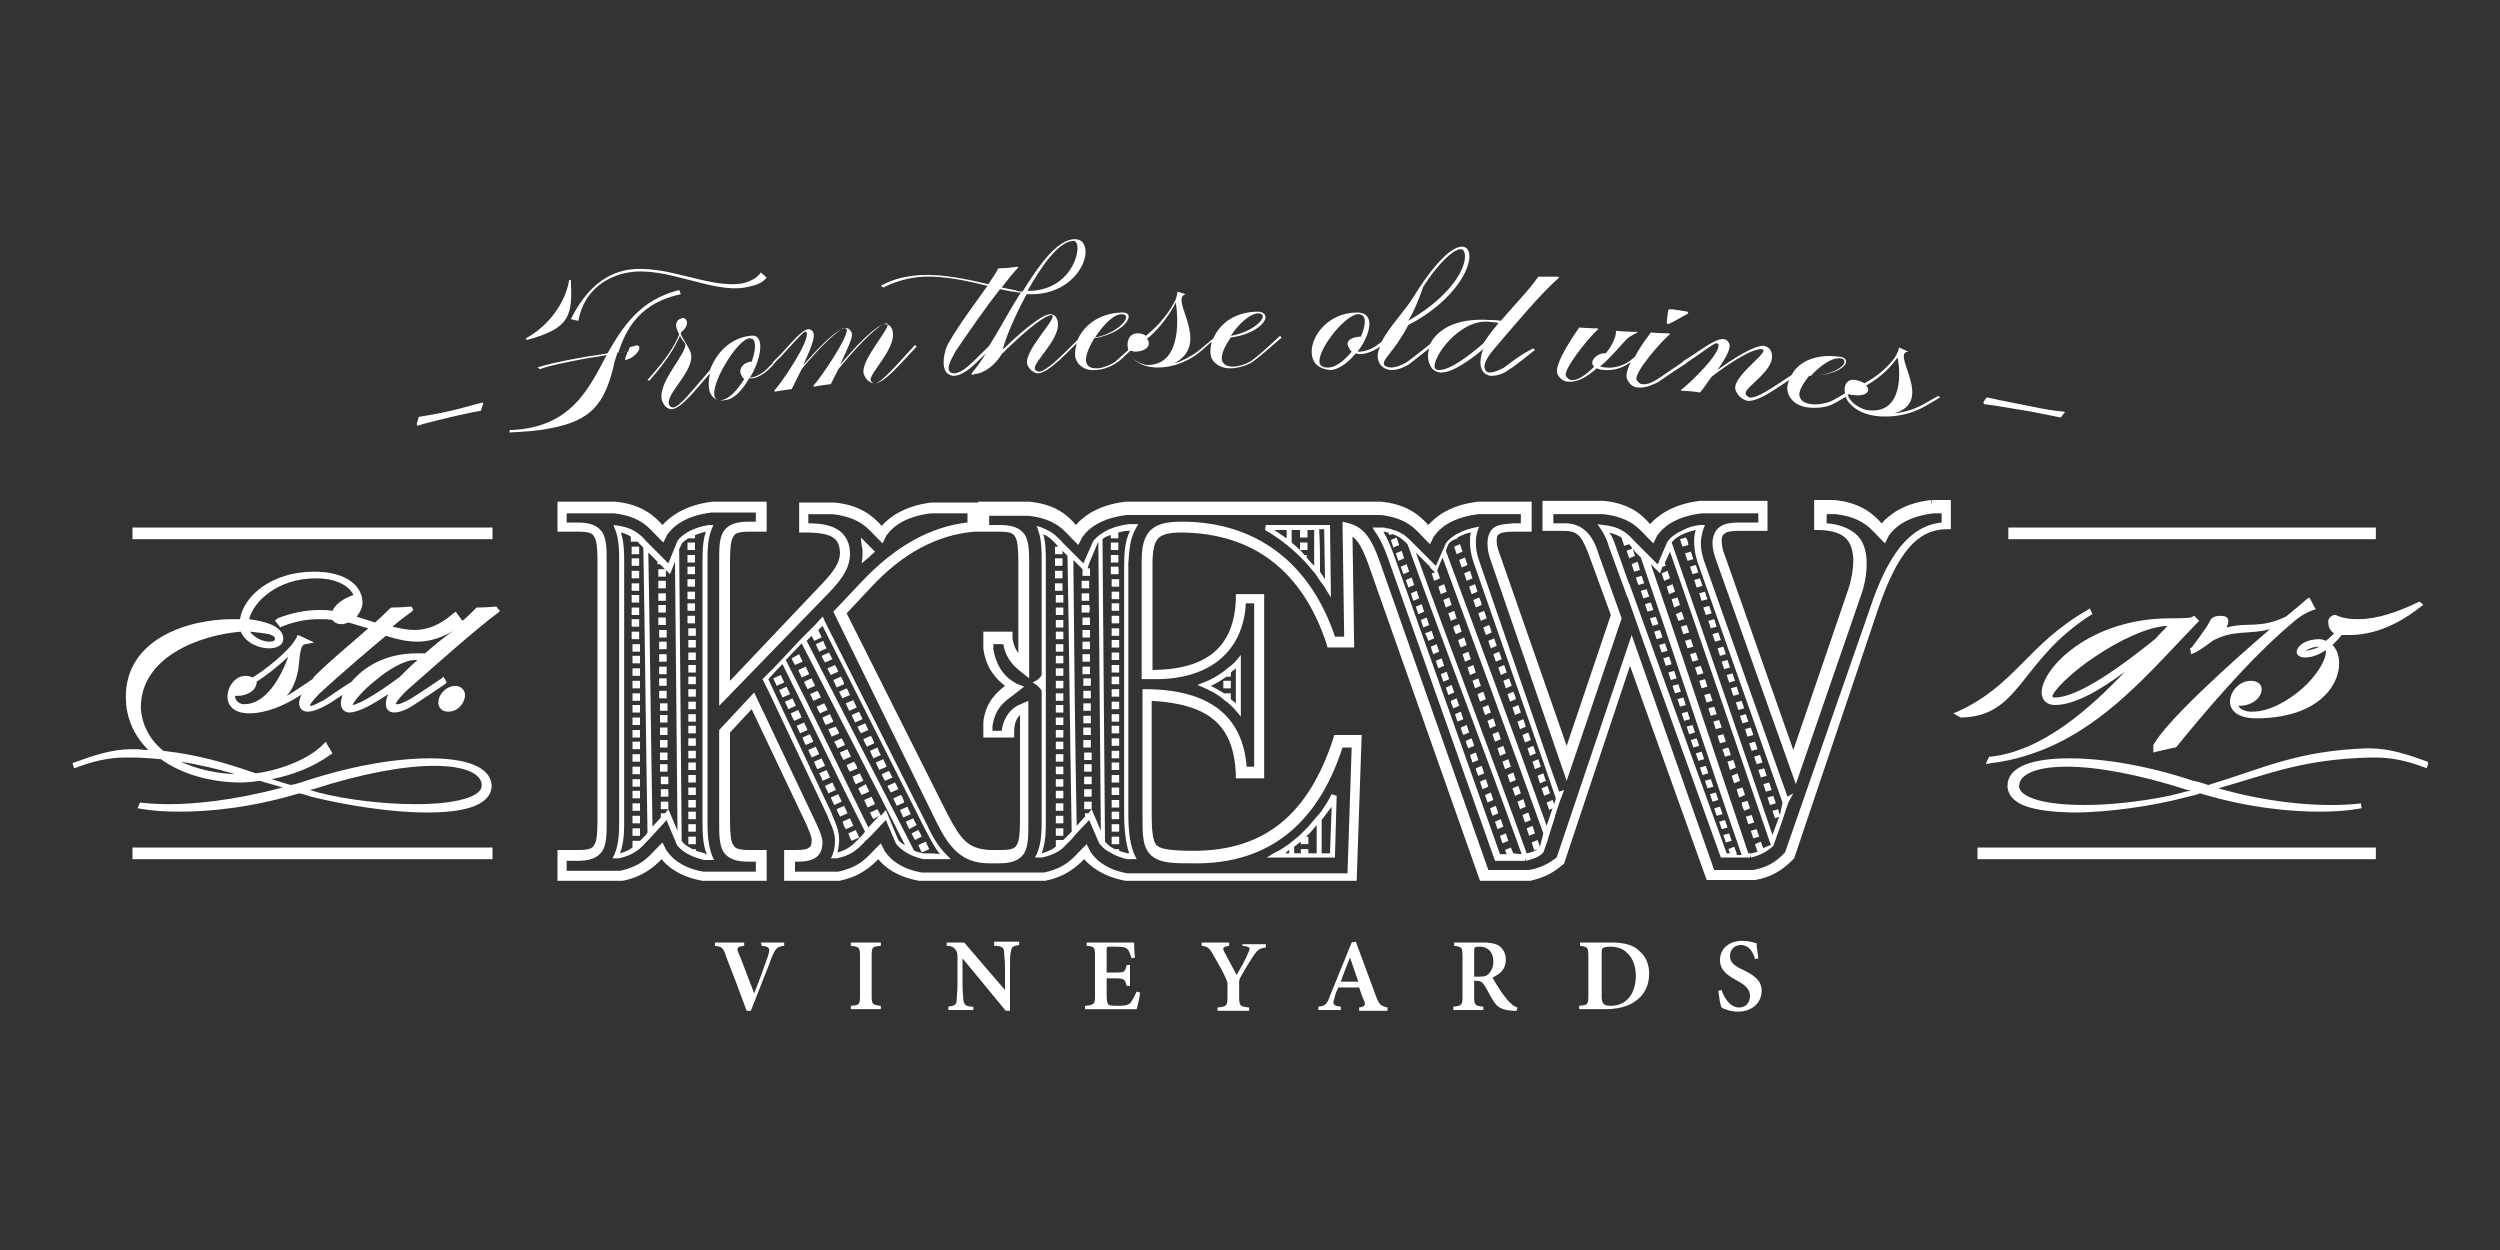
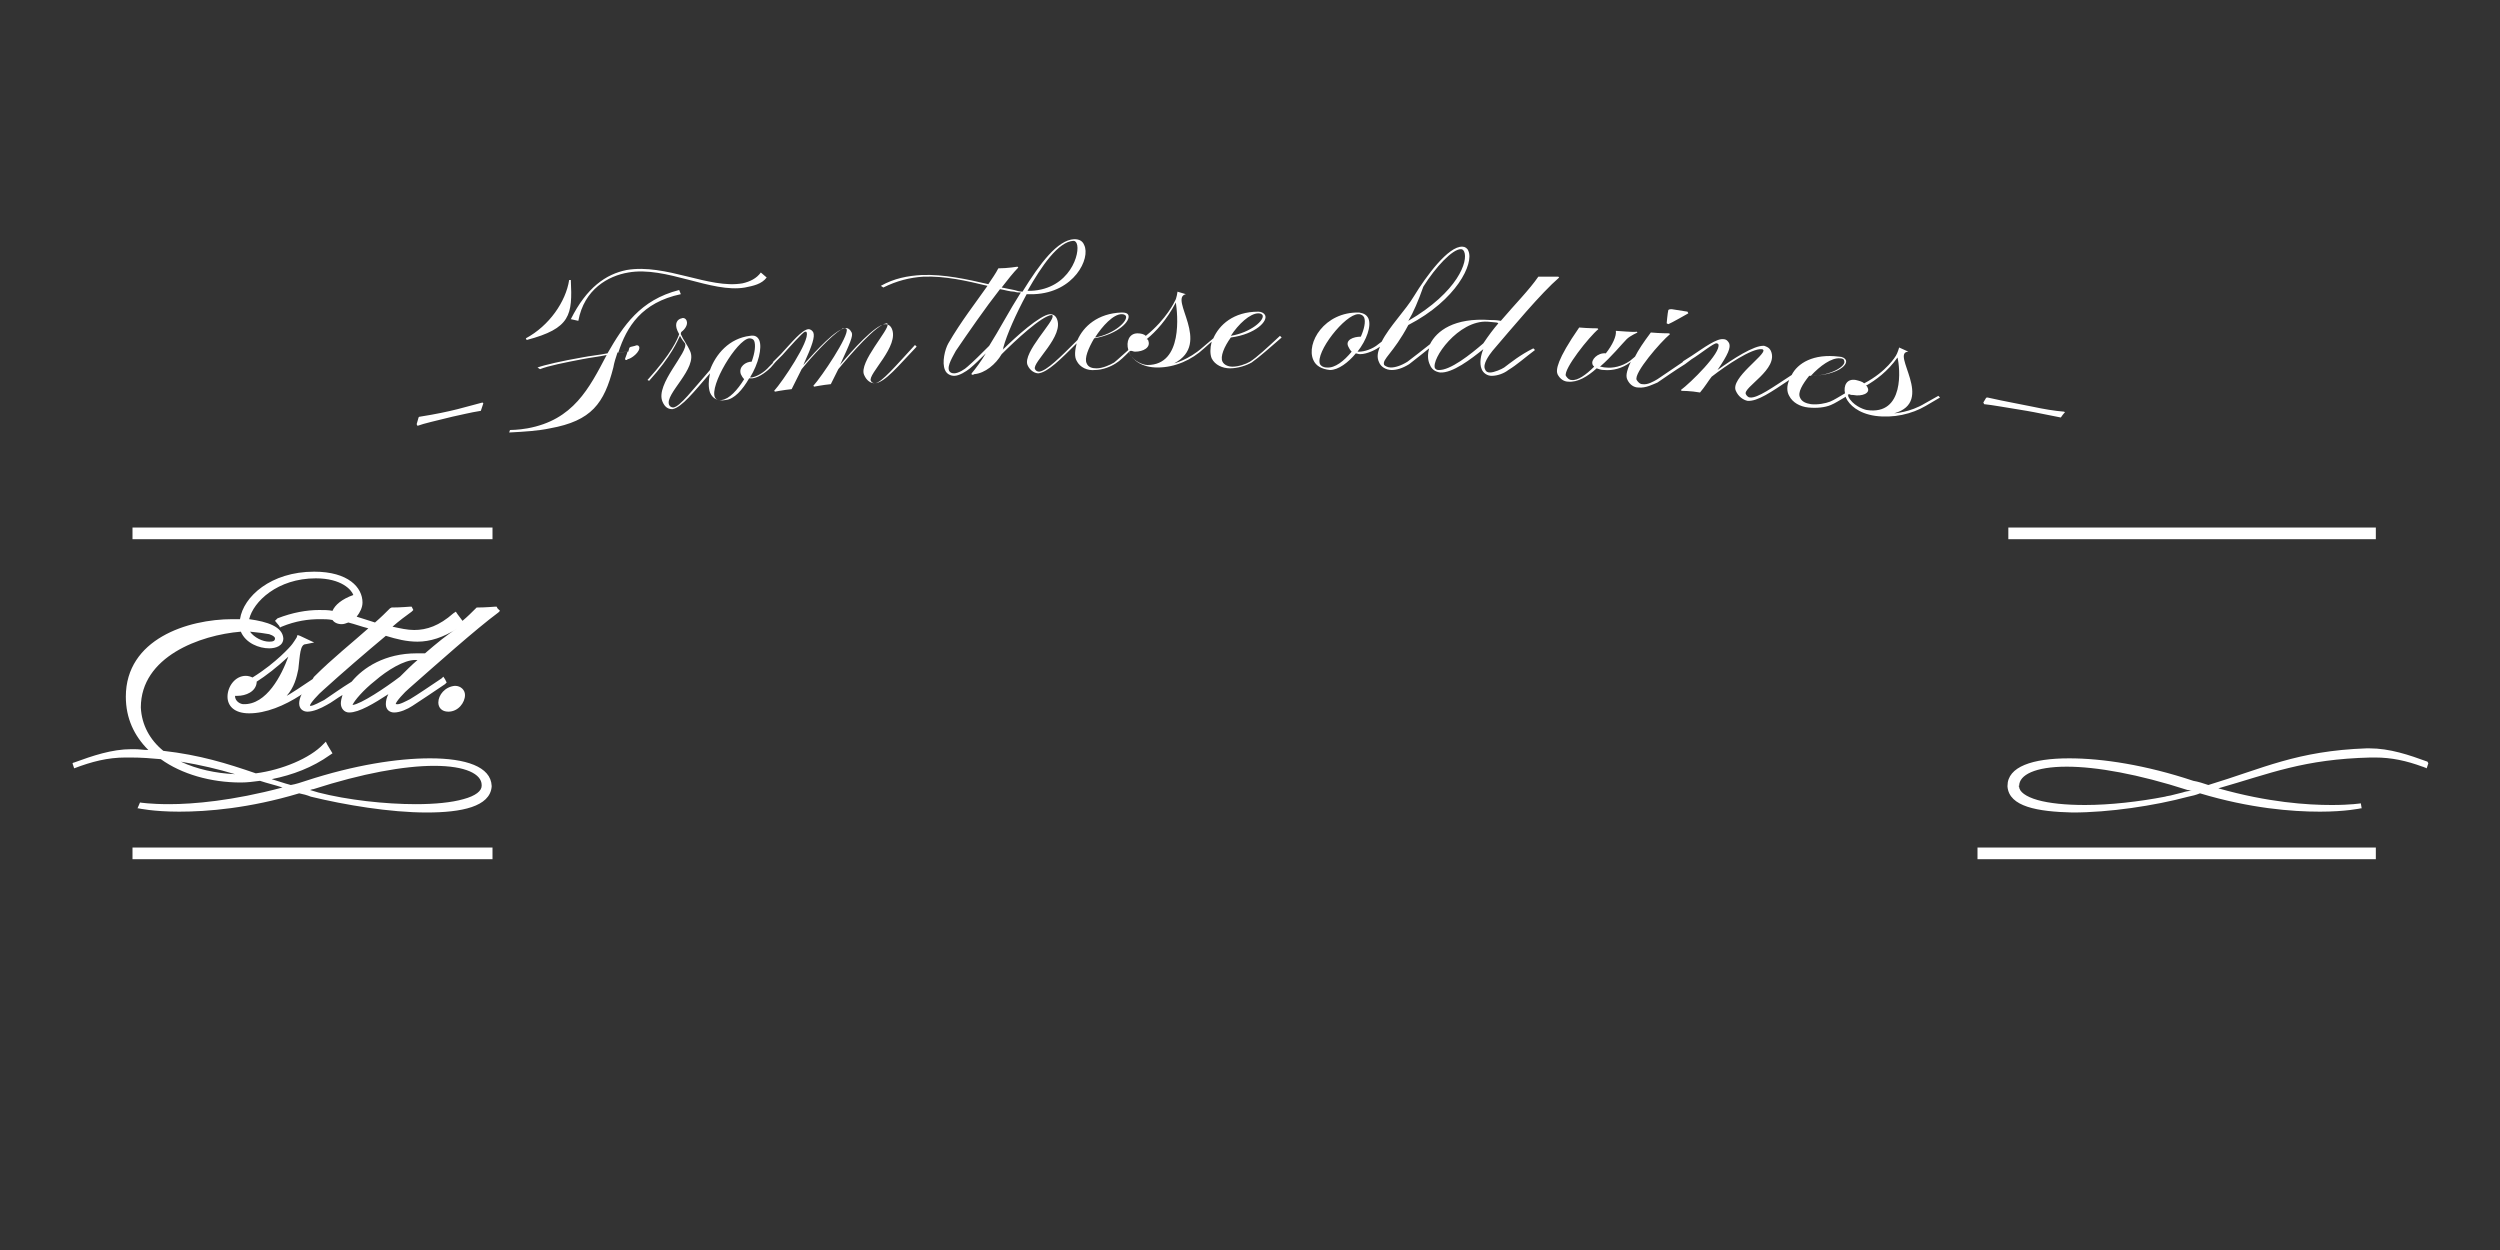
<svg xmlns="http://www.w3.org/2000/svg" version="1.1" x="0px" y="0px" viewBox="0 0 300 150" style="enable-background:new 0 0 300 150;" xml:space="preserve">
  <rect x="0" y="0" width="300" height="150" fill="#333333" stroke="none" />
  <style type="text/css">
	.st0{fill:#FFFFFF;}
	.st1{fill:none;}
</style>
  <g id="Layer_2">
</g>
  <g id="Layer_1">
    <g>
      <path class="st0" d="M54.9,49.1c-1.2,0.3-2.6,0.6-4.5,0.9c-0.2,0-0.2,0.2-0.2,0.2l-0.2,0.7l0.1,0.2c0.8-0.3,2.2-0.6,4.2-1.1    c1-0.2,2.1-0.5,3.4-0.7c0,0,0.3-0.9,0.3-0.9l-0.1-0.1C57.1,48.5,56.1,48.8,54.9,49.1z M68.5,38.3l0.9,0.2c0.7-3.8,3.6-5.4,6-5.8    c4.5-0.8,10,2.5,14,1.8c1-0.2,2-0.4,2.6-1.2l-0.7-0.6c-0.5,0.7-1.3,1.1-2.2,1.3c-4,0.7-9.2-2.4-13.9-1.6    C72.7,32.9,70.4,34.5,68.5,38.3z M76.7,41.6c-0.1-0.2-0.3-0.2-0.5-0.1l-0.4,0.1c-0.1,0-0.3,0.1-0.3,0.2c0,0.1-0.1,0.3-0.1,0.4    l-1.2,0.1c1-3.1,2.8-6,7.5-7l-0.2-0.5c-4.7,1.2-6.7,4.3-8.6,7.6c-1,0.2-2.1,0.3-3.1,0.5c-2.3,0.4-4.5,0.9-5.3,1.2l0.3,0.2    c1-0.4,3-0.8,5.1-1.2c1-0.2,2-0.3,2.9-0.5c-2.1,4-4,7.8-9.5,8.8c-1.1,0.2-2.1,0.2-2.1,0.2l-0.1,0.3c1.9-0.1,3.5-0.2,4.9-0.5    c5-0.9,6.5-3,7.6-7.3c0.1-0.6,0.3-1.2,0.5-1.8l1.2-0.1c-0.1,0.4-0.3,0.8-0.3,0.9c0,0.1,0.2,0.1,0.2,0.1c0,0,0.1,0,0.1-0.1    C75.7,43.1,76.9,42.2,76.7,41.6z M68.5,33.6l-0.2,0c-0.4,2.6-2.4,5.5-5.2,7l0.1,0.2C68.5,39.4,68.7,37.8,68.5,33.6z M105,46    c-0.2,0-0.4-0.1-0.5-0.3c-0.4-0.8,3.5-4.2,2.5-6.3c-0.2-0.4-0.5-0.5-0.8-0.5c-1.2,0.1-3.9,3.1-5.4,4.9c1.2-2.6,1.6-3.5,1.4-3.9    c-0.2-0.4-0.5-0.6-0.8-0.5c-1.1,0.1-3.4,2.6-5,4.4c1.1-2.4,1.4-3.4,1.2-3.9c-0.1-0.2-0.3-0.4-0.6-0.4c-0.8,0.1-2,1.6-3.3,3l-1,1    l0.1,0l-0.5,0.5c-0.6,0.7-1.5,1.2-2.1,1.3l-0.2,0c1-1.6,1.5-3.6,1.1-4.5c-0.2-0.4-0.5-0.6-1.1-0.5c-2.5,0.3-4.1,2.2-4.8,4.1    c-2.1,2.4-3.6,4.4-4.4,4.5c-0.2,0-0.4-0.1-0.5-0.3c-0.6-1.3,3.5-4.4,2.5-6.5c-0.3-0.7-0.8-1.3-1.1-2c0-0.1,0-0.2,0.1-0.3    c0.3-0.2,0.8-0.8,0.6-1.3c-0.1-0.3-0.4-0.4-0.6-0.3c-0.5,0.1-0.9,0.6-0.5,1.5l0.2,0.4c-0.2,0.6-0.9,2.3-3.8,5.5l0.2,0.1    c2.7-3,3.4-4.8,3.7-5.4c0.2,0.4,0.5,0.8,0.6,0.9c0.5,1-3.6,4.9-2.7,7c0.3,0.7,0.7,0.9,1.2,0.9c1.1-0.2,2.6-2.1,4.5-4.3    c-0.2,0.9-0.2,1.7,0,2.3c0.3,0.7,0.9,1.1,1.9,0.9c1-0.1,2-1.2,2.8-2.6c0.1,0,0.3,0,0.4,0c0.9-0.1,1.9-1,2.2-1.3l0.6-0.7l0,0    l0.8-0.8c0.8-0.9,2.4-2.7,2.7-2.8c0.1,0,0.2,0,0.2,0.1c0.4,1-2.9,5.9-3.9,7l0.1,0.1c0,0,1-0.2,2-0.3l1.2-2.4    c1.3-1.6,3.5-4,4.8-4.8c0.1-0.1,0.2-0.1,0.3-0.1c0.1,0,0.2,0,0.3,0.1c0.3,0.8-3,5.7-4,6.8l0.1,0.1c0,0,1-0.2,2-0.3l0.9-1.8    c1.4-1.7,4.6-5.4,5.8-5.5c0.1,0,0.1,0,0.1,0.1c0.3,0.6-3.5,4.6-2.8,6.1c0.3,0.7,0.8,1,1.3,1c1.2-0.1,2.8-2.1,5-4.4l-0.2-0.2    C107.4,44,105.8,45.9,105,46z M88.9,44.9c0.1,0.2,0.2,0.4,0.4,0.6c-0.8,1.3-1.8,2.4-2.7,2.5c-0.4,0.1-0.7-0.1-0.8-0.3    c-0.7-1.4,2.6-6.9,4.1-7.1c0.3,0,0.5,0.1,0.6,0.3c0.2,0.5,0.1,1.4-0.3,2.5C89.5,43.4,88.6,44,88.9,44.9z M150,43.4    c-0.5,0.3-1.4,0.6-2.1,0.6c-0.5,0-1-0.2-1.2-0.6c-0.3-0.6,0.2-1.8,1-2.9c3-0.4,4.5-2,4.1-2.7c-0.1-0.2-0.4-0.4-0.8-0.4    c-3,0-4.7,1.6-5.4,3.2l-1.3,1.1c-1.7,1.5-3.4,1.9-3.4,1.9c4.6-2.4-0.7-7.8,1.4-8.3l-1-0.3c0,0-0.1,0.8-0.3,1.1c0,0-1,2.2-3.5,4.2    c-0.2-0.2-0.6-0.3-1-0.3c-1,0-1.4,1-1.1,2c-0.7,0.6-1.2,1.1-1.7,1.5c-0.5,0.3-1.4,0.7-2.1,0.7c-0.5,0-1-0.1-1.2-0.6    c-0.3-0.6,0.2-1.8,0.9-3c2.9-0.5,4.4-2.1,4.1-2.8c-0.1-0.2-0.3-0.3-0.8-0.3c-2.9,0.1-4.6,1.7-5.3,3.3c-2.1,2.1-3.7,3.7-4.6,3.8    c-0.2,0-0.4-0.1-0.5-0.3c-0.4-0.8,3.6-4,2.6-6.1c-0.2-0.4-0.5-0.5-0.8-0.5c-1.2,0.1-4.1,2.7-5.7,4.3c0.1-0.1,0.1-0.2,0.1-0.3    c0.4-1.5,1.5-4,2.8-6.4c0.3,0,0.6,0,0.9,0c4.8-0.2,6.8-4.3,6-5.9c-0.2-0.5-0.6-0.7-1.2-0.7c-2,0.1-4.1,2.9-6.2,6.3    c-0.3,0-0.7-0.1-1-0.2c-0.5-0.1-1-0.2-1.5-0.3c0.7-0.9,1.4-1.8,2-2.4l-0.1-0.1c0,0-1.2,0.2-2.3,0.2c-0.3,0.6-0.8,1.3-1.2,1.9    c-2.6-0.6-5.3-1.2-8-1.1c-1.7,0.1-3.3,0.4-4.9,1.3l0.3,0.2c1.6-0.8,3.2-1.2,4.8-1.3c2.6-0.1,5.2,0.5,7.7,1.1    c-1.4,2-3.2,4.3-4.7,6.9c-0.4,0.7-0.8,2.3-0.4,3.2c0.2,0.5,0.7,0.7,1.1,0.7c0.6,0,1.4-0.5,1.9-0.9c0.6-0.5,1.2-1.1,1.9-1.8    c-0.6,1-1.2,1.8-1.7,2.4c0,0.1-0.1,0.1,0,0.1c0,0.1,0.2,0.1,0.3,0c1.3-0.1,2.6-1.2,3.3-2.4c1.6-1.6,4.8-4.6,6-4.7    c0.1,0,0.1,0,0.1,0.1c0.3,0.6-3.6,4.4-3,5.9c0.3,0.7,0.9,1,1.3,1c1.1-0.1,2.7-1.7,4.6-3.6c-0.2,0.8-0.3,1.6,0,2.1    c0.4,0.8,1.3,1.2,2.2,1.1c0.9,0,1.9-0.4,2.5-0.8c0.5-0.3,1-0.8,1.6-1.4c0,0,0,0.1,0,0.1c0.4,0.9,1.5,1.8,3.4,1.8    c2.1,0,4.1-0.9,5.6-2.3l0.9-0.8c-0.2,0.8-0.2,1.5,0,2c0.4,0.8,1.3,1.2,2.2,1.2c0.9,0,1.9-0.3,2.6-0.7c1-0.7,2.2-1.8,3.6-3    l-0.2-0.2C152.1,41.7,150.8,42.9,150,43.4z M151,37.6c0.3,0,0.4,0.1,0.5,0.2c0.3,0.6-1.4,2.1-3.8,2.5    C148.6,38.9,150,37.6,151,37.6z M134.6,37.7c0.3,0,0.4,0.1,0.5,0.2c0.3,0.6-1.4,2.2-3.7,2.6C132.3,39.1,133.6,37.7,134.6,37.7z     M128.8,28.9c0.2,0,0.3,0.1,0.4,0.3c0.5,1.1-0.8,5.5-5.5,5.7l-0.4,0C125,31.9,127,29,128.8,28.9z M118.7,41.5    c-1,1-1.9,1.9-2.6,2.5c-0.3,0.3-1.1,0.8-1.6,0.8c-0.3,0-0.5-0.1-0.6-0.3c-0.3-0.6,0.5-1.8,0.8-2.4c1.5-2.2,3.5-5.1,5.3-7.4    c0.6,0.1,1.2,0.3,1.7,0.3c0.3,0.1,0.5,0.1,0.8,0.1C121.1,37.3,119.9,39.6,118.7,41.5z M137.7,43.8c-0.5,0-1.6-0.4-2.1-1.3    c0-0.1-0.1-0.2-0.1-0.3c0,0,0.1-0.1,0.2-0.1c0.2,0,0.3,0.1,0.5,0.1c1,0,1.9-0.5,1.6-1.3c0-0.1-0.1-0.2-0.2-0.2    c1.1-0.9,2.4-2.3,3.5-4.4C141.3,37.6,142,43.8,137.7,43.8z M180.5,44.1c-0.3,0.2-1.2,0.6-1.7,0.6c-0.3,0-0.5-0.1-0.6-0.4    c-0.3-0.6,0.5-1.7,0.9-2.2c2.4-2.8,5.8-6.9,8-8.8l-0.1-0.1c0,0-1.3,0-2.4,0c-1.1,1.6-2.8,3.3-4.5,5.3c-0.5-0.1-1-0.1-1.3-0.1    c-4.3-0.3-6.4,1.3-7.2,2.9l-1.4,1.1c-0.5,0.4-0.9,0.7-1.3,1c-0.8,0.5-1.5,0.7-2,0.7c-0.4,0-0.7-0.2-0.8-0.3    c-0.3-0.7,1.1-1.4,2.9-4.8c5.8-3,7.9-7.4,7.2-8.9c-0.1-0.3-0.4-0.5-0.7-0.5c-1.7-0.1-4.4,3.6-5.8,5.9c-1,1.7-3,3.7-3.9,5.5    l-0.4,0.3c-0.7,0.6-1.7,0.9-2.3,0.9l-0.2,0c1.1-1.4,1.7-3.1,1.3-4c-0.2-0.4-0.5-0.6-1.1-0.7c-4.2-0.1-6.4,3.7-5.5,5.7    c0.3,0.7,1,1.1,2,1.2c1,0,2.2-0.9,3.1-2c0.1,0,0.3,0.1,0.5,0.1c0.9,0,2-0.6,2.4-0.9c-0.3,0.7-0.4,1.3-0.1,1.9    c0.2,0.5,0.8,0.9,1.5,0.9c0.6,0,1.3-0.2,2.1-0.7c0.4-0.3,0.9-0.7,1.4-1.1l1-0.8c-0.2,0.7-0.2,1.4,0.1,2c0.2,0.5,0.6,0.8,1.2,0.9    c1.5,0.1,3.7-1.6,5.2-2.8c-0.3,0.7-0.5,1.7-0.2,2.4c0.2,0.5,0.7,0.8,1.2,0.8c0.7,0,1.5-0.3,2-0.7c1-0.6,2-1.5,3.2-2.4l-0.2-0.2    C182.4,42.6,181.3,43.5,180.5,44.1z M170.8,34.4c1.5-2.4,3.5-4.5,4.5-4.5c0.2,0,0.3,0.1,0.4,0.3c0.5,1.1-0.7,4.8-6.7,8.3    C169.6,37.5,170.2,36.1,170.8,34.4z M161.8,41.6c0.1,0.2,0.2,0.4,0.4,0.6c-0.9,1.1-2,2-3,1.9c-0.4,0-0.7-0.2-0.8-0.4    c-0.6-1.4,3-6,4.6-6c0.4,0,0.6,0.2,0.7,0.4c0.2,0.5,0,1.4-0.4,2.3C162.4,40.4,161.4,40.8,161.8,41.6z M172.6,44.4    c-0.2,0-0.3-0.1-0.4-0.2c-0.5-1.1,2.8-5.8,6.3-5.6c1.2,0.1,1.2,0.1,1.3,0.2c-0.6,0.7-1.2,1.5-1.8,2.4    C176.5,42.5,174,44.5,172.6,44.4z M202.6,37.6l-0.1-0.2c0,0-1.3-0.2-1.9-0.3c-0.1,0-0.3,0-0.4,0.1c-0.1,0.4-0.2,1.6-0.2,1.6    l0.2,0.1C200.5,38.8,202.6,37.6,202.6,37.6z M231,48.4c-1.8,1.1-3.7,1.2-3.7,1.2c5-1.4-0.5-7.3,1.7-7.4l-1.1-0.5    c0,0-0.2,0.7-0.4,1c0,0-1.1,1.9-3.8,3.3c-0.2-0.2-0.6-0.3-1-0.4c-1.1-0.2-1.5,0.7-1.3,1.6c-0.7,0.4-1.3,0.8-1.8,1    c-0.5,0.2-1.5,0.4-2.3,0.3c-0.6-0.1-1.1-0.3-1.3-0.8c-0.3-0.6,0.3-1.6,1.1-2.6c3.1,0,4.7-1.2,4.4-1.9c-0.1-0.2-0.4-0.4-0.8-0.4    c-3.1-0.4-5,0.8-5.7,2.2c-2.3,1.5-4.1,2.8-5,2.7c-0.2,0-0.4-0.2-0.5-0.4c-0.4-0.8,4-3,3-5.2c-0.2-0.4-0.5-0.5-0.8-0.6    c-1.2-0.1-3.8,1.6-5.6,2.9c1.3-1.9,1.6-2.7,1.4-3.2c-0.1-0.2-0.3-0.5-0.7-0.5c-0.8-0.1-2.3,1-3.8,2l-1.1,0.7l0.1,0    c-1.2,0.8-2.2,1.5-3.1,2.1c-0.5,0.3-1.2,0.7-1.8,0.6c-0.3,0-0.5-0.2-0.7-0.5c-0.4-0.8,2.9-4.6,4-5.5l-0.1-0.1c0,0-1.1,0-2.2-0.1    c-0.9,1.2-1.5,2.1-1.9,2.9l-0.6,0.5c-1,0.7-2.1,0.9-2.9,0.8c-0.3,0-0.5-0.1-0.7-0.1c1.4-1.2,2.6-2.7,3.2-3.3    c0.4-0.4,1.3-0.8,1.3-0.8l-0.1-0.1c-0.3,0.1-2.2-0.1-2.5-0.1c0.1,0.6-0.4,1.7-1.2,2.7c-1-0.1-1.8,0.8-1.6,1.3    c0,0.1,0.1,0.2,0.2,0.3c-1,1-2,1.7-2.7,1.6c-0.3,0-0.5-0.2-0.7-0.5c-0.3-0.8,2.8-4.7,3.9-5.6l-0.1-0.1c0,0-1.1,0-2.2-0.1    c-2.7,3.9-2.8,5.1-2.6,5.6c0.3,0.6,0.8,0.9,1.3,0.9c1.1,0.1,2.3-0.6,3.4-1.6c0.3,0.1,0.5,0.2,0.9,0.2c1,0.1,2.2-0.2,3.1-0.9    l0.1-0.1c-0.6,1.3-0.6,1.8-0.4,2.2c0.3,0.6,0.8,0.9,1.3,0.9c0.9,0.1,1.8-0.4,2.3-0.6c0.9-0.6,2-1.4,3.3-2.2l0,0l0.8-0.6    c1-0.6,2.7-2,3-1.9c0.1,0,0.2,0.1,0.2,0.1c0.4,1-3.4,4.7-4.5,5.5l0.1,0.1c0,0,1.1,0,2.2,0.2c0.6-0.7,1-1.4,1.4-1.9    c1.8-1.4,4.8-3.4,6-3.3c0.1,0,0.1,0,0.2,0.1c0.3,0.6-4,3.4-3.3,4.9c0.3,0.7,0.9,1.1,1.4,1.2c1.2,0.1,2.9-1.1,5-2.5    c-0.3,0.7-0.3,1.4,0,1.9c0.4,0.8,1.3,1.3,2.3,1.4c1,0.1,2,0,2.7-0.3c0.5-0.2,1.1-0.6,1.8-1c0,0,0,0,0,0.1c0.4,0.9,1.5,1.9,3.5,2.2    c2.2,0.3,4.4-0.2,6.1-1.2l1.7-1l-0.2-0.2L231,48.4z M220.8,43c0.3,0,0.5,0.1,0.5,0.3c0.3,0.6-1.6,1.8-4,1.8    C218.4,43.9,219.8,42.9,220.8,43z M224,49.2c-0.5-0.1-1.7-0.6-2.2-1.6c0-0.1,0-0.2-0.1-0.2c0.1,0,0.1-0.1,0.2-0.1    c0.2,0.1,0.3,0.1,0.5,0.1c1,0.2,2.1-0.2,1.7-0.9c0-0.1-0.1-0.2-0.2-0.2c1.2-0.7,2.6-1.7,3.8-3.4C228,44.1,228.6,49.9,224,49.2z     M247.7,49.4c-1.2-0.1-2.4-0.3-3.8-0.6c-1.4-0.3-3.2-0.6-5.4-1.1c-0.2,0-0.2,0.1-0.2,0.1l-0.3,0.5l0.1,0.2c1,0.1,2.6,0.4,5.1,0.8    c1.2,0.2,2.5,0.5,4.1,0.8c0,0,0.4-0.6,0.5-0.6L247.7,49.4z" />
      <path class="st1" d="M226.7,64c-0.2,0.2-0.2,0.3-0.2,0.3l-0.4,0.8l-0.6-0.6c-1.1-1.1-2-2.5-5.3-2.9h-1.1v1.1    c1.4,0.1,2.5,0.5,3.4,1.2c1,0.8,1.4,2.1,1.4,3.6c0,1.2-0.2,2.5-0.7,3.9l-7.8,22.6L206,67.4c-0.3-0.8-0.5-1.5-0.5-2.2    c0-0.8,0.3-1.6,0.9-2c0.6-0.4,1.4-0.5,2.4-0.5h2.2v-1.1l-6.8,0c-3.3,0.4-4.7,1.8-5.2,2.5c-0.2,0.2-0.2,0.3-0.2,0.3l-0.4,0.8    l-0.6-0.6c-1.1-1.1-2-2.5-5.4-2.9h-6v1.1h1.2c2.1-0.1,3.5,1.2,4.2,3.6l2.8,7.8l-6.6,19.5l-9.2-26.7c-0.2-0.6-0.3-1.2-0.3-1.8    c0-0.7,0.2-1.5,0.8-1.9c0.6-0.4,1.3-0.4,2.3-0.5h0.9v-1.1h-5.1c-3.3,0.4-4.7,1.8-5.2,2.5c-0.2,0.2-0.2,0.3-0.2,0.3l-0.4,0.8    l-0.6-0.6c-1.1-1.1-2-2.5-5.3-2.9l-30.5,0c-3.3,0.4-4.7,1.8-5.2,2.5c-0.2,0.2-0.2,0.3-0.2,0.3l-0.4,0.8l-0.6-0.6    c-1.1-1.1-2-2.5-5.3-2.9h-4.8v1.1h1.3c1.4,0,2.4,0.3,3,1.2c0.5,0.9,0.5,2,0.5,3.6v13.6l-1-0.8c-1.2-0.9-1.9-2-2.1-3.3h-1.2v0.6    c0.4,2.4,1.7,3.5,2.4,3.9c0.2,0.1,0.3,0.2,0.3,0.2l1,0.4l-0.9,0.7c-1.1,0.9-2.5,1.5-2.9,4v0.6h1.1c0.2-1.5,1-2.7,2.3-3.2l0.9-0.4    v14.7c0,1.6,0,2.7-0.5,3.6c-0.6,0.9-1.6,1.2-3,1.2h-1.2c-3.3,0-4.8-1.9-6.3-4.9L100,73.4l3.5-3.7c3.9-4.1,8.1-6.5,12.6-7v-1.1    l-4.4,0c-3.3,0.4-4.7,1.8-5.2,2.5c-0.2,0.2-0.2,0.3-0.2,0.3l-0.4,0.8l-0.6-0.6c-1.1-1.1-2-2.5-5.4-2.9h-2.9v1.1    c1.5,0,2.7,0.2,3.6,0.8c0.9,0.6,1.4,1.6,1.4,2.8c0,1.8-1,3.1-2.4,4.6L86.3,84.7V67.4c0-1.6,0-2.7,0.5-3.6c0.6-0.9,1.6-1.2,3-1.2    l0.9,0v-1.1l-5.3,0c-3.3,0.4-4.7,1.8-5.2,2.5c-0.2,0.2-0.2,0.3-0.2,0.3l-0.4,0.8L79,64.5c-1.1-1.1-2-2.5-5.3-2.9H68v1.1h1.3    c1.4,0,2.4,0.3,3,1.2c0.5,0.9,0.5,2,0.5,3.6v31c0,1.6,0,2.7-0.5,3.6c-0.6,0.9-1.6,1.2-3,1.2H68v1.2h6.4c2.7-0.6,3.5-1.8,4.5-2.8    l0.6-0.6l0.4,0.8c0,0,0,0.1,0.2,0.3c0.1,0.2,0.4,0.5,0.7,0.8c0.7,0.6,1.8,1.3,3.6,1.6h6.3v-1.2l-0.9,0c-1.4,0-2.4-0.3-3-1.2    c-0.5-0.9-0.5-2-0.5-3.6v-11l4.2-4.5l7.4,15.6c0.3,0.7,0.7,1.4,0.8,2.3c0,0.8-0.2,1.5-0.8,1.9c-0.6,0.4-1.3,0.5-2.2,0.5h-0.3v1.2    h5.2c2.7-0.6,3.5-1.8,4.5-2.8l0.6-0.6l0.4,0.8c0,0,0,0.1,0.2,0.3c0.1,0.2,0.4,0.5,0.7,0.8c0.7,0.6,1.8,1.3,3.6,1.6h14.7    c2.7-0.6,3.5-1.8,4.5-2.8l0.6-0.6l0.4,0.8c0,0,0,0.1,0.2,0.3c0.1,0.2,0.4,0.5,0.7,0.8c0.7,0.6,1.8,1.3,3.6,1.6h26.4l0.5-15.1h-1.1    c-3,9.3-9,14-17.8,13.9c-2.5,0-4,0-5.1-0.9c-1.1-1-1.1-2.4-1.1-4.9V82.7l0.6,0c7.3,0.1,11.4,3.1,11.9,9.3h0.9V72.4h-1    c-0.3,5.8-4.4,9.2-11.1,9.1h-1.4V67.6c0-1.6,0.1-2.8,0.9-3.8c0.8-0.9,2-1.2,3.9-1.2c8.9,0,15.4,4.9,18.4,13.8h1.1l-0.2-13.8    l0.8,0.2c1.8,0.5,2.7,1.9,3.6,4.4l13.1,37.2h4.9c1.6-0.3,2.5-0.9,3.3-1.5l9-26.7l10.2,28.3h4.7c2.1-0.4,3-1.3,3.8-2.1L224.4,73    c2.1-6.3,4.7-9.9,8.6-10.3v-1.1h-1C228.7,61.9,227.2,63.3,226.7,64z" />
-       <path class="st0" d="M135.1,105.7L135.1,105.7c-2.8-0.5-4.3-1.8-5-2.6l0,0c-0.9,0.9-2.2,2.1-4.7,2.6l0,0l-0.1,0h-14.9l-0.1,0    c-2.8-0.5-4.3-1.8-4.9-2.6l0,0c-0.9,0.9-2.2,2.1-4.7,2.6l0,0l-0.1,0h-6.5V102h0.6h0.9c0.8,0,1.3-0.1,1.5-0.3l0,0    c0.2-0.1,0.3-0.3,0.3-0.9l0,0c0-0.5-0.3-1-0.6-1.8l0,0l-6.6-13.9l-2.6,2.8v10.5c0,1.6,0.1,2.6,0.4,3l0,0c0.2,0.4,0.6,0.6,1.9,0.6    l0,0H92v3.7h-7.7l0,0c-2.8-0.5-4.3-1.8-4.9-2.6l0,0c-0.9,0.9-2.2,2.1-4.7,2.6l0,0l-0.1,0h-7.7V102h2.5c1.3,0,1.7-0.2,1.9-0.6l0,0    c0.3-0.4,0.4-1.4,0.4-3l0,0v-31c0-1.6-0.1-2.6-0.4-3l0,0c-0.2-0.4-0.6-0.6-1.9-0.6l0,0h-2.5v-3.6l6.9,0c3.2,0.3,4.7,1.7,5.7,2.8    l0,0c0.8-0.9,2.6-2.4,6-2.8l0,0H92v3.6h-0.6h-1.5c-1.3,0-1.7,0.2-1.9,0.6l0,0c-0.3,0.4-0.4,1.4-0.4,3l0,0v14.3L98.7,70    c1.4-1.5,2.1-2.5,2.1-3.7l0,0c-0.1-1.7-0.9-2.3-3.7-2.4l0,0h-1.2v-3.6l4.2,0c3.2,0.3,4.7,1.7,5.7,2.8l0,0c0.8-0.9,2.6-2.4,6-2.8    l0,0h5.7v3.5l-0.6,0c-4.4,0.4-8.5,2.5-12.4,6.7l0,0l-2.9,3.1l12.1,24.1c1.6,3,2.4,4.2,5.2,4.3l0,0h1.2c1.3,0,1.7-0.2,1.9-0.6l0,0    c0.3-0.4,0.4-1.4,0.4-3l0,0V85.8c-0.5,0.5-0.7,1.1-0.7,2.1l0,0v0.6H118v-0.6v-1.3l0,0c0.3-2.4,1.6-3.5,2.6-4.3l0,0    c-0.9-0.7-2.3-2-2.6-4.5l0,0l0,0v-2h3.5l0,0.6c0,0.7,0.3,1.4,0.7,2l0,0V67.4c0-1.6-0.1-2.6-0.4-3l0,0c-0.2-0.4-0.6-0.6-1.9-0.6    l0,0h-2.5v-3.6l6.1,0c3.2,0.3,4.7,1.7,5.6,2.8l0,0c0.8-0.9,2.5-2.4,6-2.8l0,0l30.6,0c3.2,0.3,4.7,1.7,5.7,2.8l0,0    c0.8-0.9,2.5-2.4,6-2.8l0,0h6.4v3.6h-0.6h-1.6c-0.9,0-1.5,0.1-1.7,0.3l0,0c-0.2,0.1-0.3,0.2-0.3,0.8l0,0c0,0.4,0.1,0.9,0.3,1.4    l0,0l8.1,23.2l5.3-15.7l-2.7-7.4c-0.9-2.3-1.4-2.7-3.1-2.7l0,0h-2.4v-3.6l7.3,0c3.2,0.3,4.7,1.7,5.6,2.8l0,0    c0.8-0.9,2.6-2.4,6-2.8l0,0h8.1v3.6h-3.4c-0.9,0-1.5,0.1-1.7,0.3l0,0c-0.3,0.2-0.4,0.4-0.4,0.9l0,0c0,0.5,0.1,1.1,0.4,1.8l0,0    l8.2,23.3l6.6-19.3c0.4-1.2,0.6-2.5,0.6-3.5l0,0c-0.1-2.5-1.2-3.5-4.1-3.6l0,0h-0.6v-3.6l2.4,0c3.2,0.3,4.7,1.7,5.7,2.8l0,0    c0.8-0.9,2.5-2.4,5.9-2.8l0,0l0.1,0.6v-0.6h2.3v3.5l-0.6,0c-3.5,0.1-5.8,2.9-8.1,9.5l0,0L215.3,103l-0.1,0.1    c-0.9,0.9-2.2,2.1-4.6,2.5l0,0l-0.1,0h-5.7l-9.2-25.7l-7.9,23.7l-0.1,0.1c-0.9,0.8-2.1,1.6-4,2l0,0l-0.1,0h-5.9l-13.4-38    c-0.7-1.9-1.2-2.8-1.9-3.3l0,0l0.2,13.3h-3.2l-0.1-0.4c-2.9-8.8-8.8-13.3-17.4-13.4l0,0c-1.7,0-2.5,0.3-2.9,0.8l0,0    c-0.4,0.5-0.6,1.4-0.6,3l0,0v12.7h0.1c6.6-0.1,9.7-2.9,9.9-8.5l0,0l0-0.6h3.4v22.1h-3.4l0-0.6c-0.3-5.8-3.2-8.3-10.1-8.7l0,0v13.5    c0,2.5,0.2,3.6,0.7,3.9l0,0c0.4,0.4,1.8,0.6,4.3,0.6l0,0c8.5,0,13.8-4.3,16.8-13.5l0,0l0.1-0.4h3.3l-0.6,17.5L135.1,105.7    L135.1,105.7z M205.7,104.4h4.7c2.1-0.4,3-1.3,3.8-2.1l0,0L224.4,73c2.1-6.3,4.7-9.9,8.6-10.3l0,0v-1.1h-1    c-3.3,0.4-4.7,1.8-5.2,2.5l0,0c-0.2,0.2-0.2,0.3-0.2,0.3l0,0l-0.4,0.8l-0.6-0.6c-1.1-1.1-2-2.5-5.3-2.9l0,0h-1.1v1.1    c1.4,0.1,2.5,0.5,3.4,1.2l0,0c1,0.8,1.4,2.1,1.4,3.6l0,0c0,1.2-0.2,2.5-0.7,3.9l0,0l-7.8,22.6L206,67.4c-0.3-0.8-0.5-1.5-0.5-2.2    l0,0c0-0.8,0.3-1.6,0.9-2l0,0c0.6-0.4,1.4-0.5,2.4-0.5l0,0h2.2v-1.1l-6.8,0c-3.3,0.4-4.7,1.8-5.2,2.5l0,0    c-0.2,0.2-0.2,0.3-0.2,0.3l0,0l-0.4,0.8l-0.6-0.6c-1.1-1.1-2-2.5-5.4-2.9l0,0h-6v1.1h1.2c2.1-0.1,3.5,1.2,4.2,3.6l0,0l2.8,7.8    l-6.6,19.5l-9.2-26.7c-0.2-0.6-0.3-1.2-0.3-1.8l0,0c0-0.7,0.2-1.5,0.8-1.9l0,0c0.6-0.4,1.3-0.4,2.3-0.5l0,0h0.9v-1.1h-5.1    c-3.3,0.4-4.7,1.8-5.2,2.5l0,0c-0.2,0.2-0.2,0.3-0.2,0.3l0,0l-0.4,0.8l-0.6-0.6c-1.1-1.1-2-2.5-5.3-2.9l0,0l-30.5,0    c-3.3,0.4-4.7,1.8-5.2,2.5l0,0c-0.2,0.2-0.2,0.3-0.2,0.3l0,0l-0.4,0.8l-0.6-0.6c-1.1-1.1-2-2.5-5.3-2.9l0,0h-4.8v1.1h1.3    c1.4,0,2.4,0.3,3,1.2l0,0c0.5,0.9,0.5,2,0.5,3.6l0,0v13.6l-1-0.8c-1.2-0.9-1.9-2-2.1-3.3l0,0h-1.2v0.6c0.4,2.4,1.7,3.5,2.4,3.9    l0,0c0.2,0.1,0.3,0.2,0.3,0.2l0,0l1,0.4l-0.9,0.7c-1.1,0.9-2.5,1.5-2.9,4l0,0v0.6h1.1c0.2-1.5,1-2.7,2.3-3.2l0,0l0.9-0.4v14.7    c0,1.6,0,2.7-0.5,3.6l0,0c-0.6,0.9-1.6,1.2-3,1.2l0,0h-1.2c-3.3,0-4.8-1.9-6.3-4.9l0,0L100,73.4l3.5-3.7c3.9-4.1,8.1-6.5,12.6-7    l0,0v-1.1l-4.4,0c-3.3,0.4-4.7,1.8-5.2,2.5l0,0c-0.2,0.2-0.2,0.3-0.2,0.3l0,0l-0.4,0.8l-0.6-0.6c-1.1-1.1-2-2.5-5.4-2.9l0,0h-2.9    v1.1c1.5,0,2.7,0.2,3.6,0.8l0,0c0.9,0.6,1.4,1.6,1.4,2.8l0,0c0,1.8-1,3.1-2.4,4.6l0,0L86.3,84.7V67.4c0-1.6,0-2.7,0.5-3.6l0,0    c0.6-0.9,1.6-1.2,3-1.2l0,0l0.9,0v-1.1l-5.3,0c-3.3,0.4-4.7,1.8-5.2,2.5l0,0c-0.2,0.2-0.2,0.3-0.2,0.3l0,0l-0.4,0.8L79,64.5    c-1.1-1.1-2-2.5-5.3-2.9l0,0H68v1.1h1.3c1.4,0,2.4,0.3,3,1.2l0,0c0.5,0.9,0.5,2,0.5,3.6l0,0v31c0,1.6,0,2.7-0.5,3.6l0,0    c-0.6,0.9-1.6,1.2-3,1.2l0,0H68v1.2h6.4c2.7-0.6,3.5-1.8,4.5-2.8l0,0l0.6-0.6l0.4,0.8c0,0,0,0.1,0.2,0.3l0,0    c0.1,0.2,0.4,0.5,0.7,0.8l0,0c0.7,0.6,1.8,1.3,3.6,1.6l0,0h6.3v-1.2l-0.9,0c-1.4,0-2.4-0.3-3-1.2l0,0c-0.5-0.9-0.5-2-0.5-3.6l0,0    v-11l4.2-4.5l7.4,15.6c0.3,0.7,0.7,1.4,0.8,2.3l0,0c0,0.8-0.2,1.5-0.8,1.9l0,0c-0.6,0.4-1.3,0.5-2.2,0.5l0,0h-0.3v1.2h5.2    c2.7-0.6,3.5-1.8,4.5-2.8l0,0l0.6-0.6l0.4,0.8c0,0,0,0.1,0.2,0.3l0,0c0.1,0.2,0.4,0.5,0.7,0.8l0,0c0.7,0.6,1.8,1.3,3.6,1.6l0,0    h14.7c2.7-0.6,3.5-1.8,4.5-2.8l0,0l0.6-0.6l0.4,0.8c0,0,0,0.1,0.2,0.3l0,0c0.1,0.2,0.4,0.5,0.7,0.8l0,0c0.7,0.6,1.8,1.3,3.6,1.6    l0,0h26.4l0.5-15.1h-1.1c-3,9.3-9,14-17.8,13.9l0,0c-2.5,0-4,0-5.1-0.9l0,0c-1.1-1-1.1-2.4-1.1-4.9l0,0V82.7l0.6,0    c7.3,0.1,11.4,3.1,11.9,9.3l0,0h0.9V72.4h-1c-0.3,5.8-4.4,9.2-11.1,9.1l0,0h-1.4V67.6c0-1.6,0.1-2.8,0.9-3.8l0,0    c0.8-0.9,2-1.2,3.9-1.2l0,0c8.9,0,15.4,4.9,18.4,13.8l0,0h1.1l-0.2-13.8l0.8,0.2c1.8,0.5,2.7,1.9,3.6,4.4l0,0l13.1,37.2h4.9    c1.6-0.3,2.5-0.9,3.3-1.5l0,0l9-26.7L205.7,104.4L205.7,104.4z" />
      <g>
        <g>
-           <path class="st1" d="M84.9,98.4v-31c0-1.2,0-2.7,0.5-3.9l0.2-0.5L85.1,63c-2.6,0.4-3.6,1.6-3.8,1.9l-1.1,2.7l-2.2-2.2      c-0.1-0.1-0.3-0.3-0.4-0.4c-0.8-0.8-1.5-1.6-3.3-2L73.6,63l0.2,0.5c0.5,1.2,0.5,2.7,0.5,3.9v31c0,1.3,0,2.9-0.6,4.2l-0.2,0.4      h0.8c1.7-0.4,2.5-1.1,3.2-1.9c0.1-0.2,0.3-0.3,0.4-0.4l2.1-2.3l1.2,2.8c0.2,0.3,1.1,1.4,3.3,1.9l0.7,0h0.5l-0.2-0.4      C84.9,101.3,84.9,99.7,84.9,98.4z M103.5,66.2c0,0.2,0,0.4,0,0.6l-0.1,0.8l0.6-0.5c0.3-0.2,0.5-0.5,0.8-0.7l0.2-0.2l-0.7-0.7      c-0.1-0.1-0.2-0.2-0.3-0.3l-0.7-0.7l0.1,1C103.5,65.7,103.5,66,103.5,66.2z M111.2,98.9L98.9,74.4l0-0.1L98.7,74l-7.2,7.5      l0.8,1.6l7,14.8l0.1,0.3c0.3,0.7,0.8,1.6,0.8,2.7c0,0.6-0.1,1.2-0.3,1.7l-0.2,0.4h0.7c1.7-0.4,2.5-1.1,3.2-1.9      c0.1-0.2,0.3-0.3,0.4-0.4l2.1-2.3l1.2,2.8c0.2,0.3,1.1,1.4,3.3,1.9l3.3,0l-0.5-0.5C112.5,101.5,111.8,100.2,111.2,98.9z       M144.4,82l-0.7,0.3l0.7,0.3c1.7,0.7,3,1.6,4,2.8l0.5,0.6v-7.4l-0.5,0.6C147.4,80.4,146,81.3,144.4,82z M152.9,102.4l-1,0.6h8.2      l0-0.3l0.2-7.1l-0.6-0.2C158,98.5,155.7,100.8,152.9,102.4z M159,70.7l0.6,1l0-1.1l-0.1-7.6h-7.7l-0.1,0.6      C154.6,65.2,157.1,67.6,159,70.7z M136.3,63.4l0.3-0.5h-1.2c-2.9,0.4-4,1.7-4.2,2l-1.1,2.7l-2.2-2.2c-0.1-0.1-0.3-0.3-0.4-0.4      c-0.6-0.7-1.3-1.3-2.5-1.7l-0.6-0.2l0.2,0.6c0.4,1.1,0.4,2.5,0.4,3.7V81c-0.3,0.6-1.1,0.9-1.1,0.9s0.8,0.4,1.1,1v15.4      c0,1.3,0,2.9-0.6,4.2l-0.2,0.4h0.9c1.7-0.4,2.5-1.1,3.2-1.9c0.1-0.2,0.3-0.3,0.4-0.4l2.1-2.3l1.2,2.8c0.2,0.3,1.1,1.4,3.3,1.9      l0.7,0h0.5l-0.2-0.4c-0.5-1-0.8-2.6-0.8-5V67.6C135.5,66.1,135.6,64.6,136.3,63.4z M187.1,95l-1-2.8l-8.6-24.9l0,0l0,0      c-0.3-0.8-0.4-1.6-0.4-2.2c0-0.6,0.1-1,0.2-1.4l0.2-0.5l-0.5,0.1c-2.4,0.5-3.3,1.6-3.5,1.9l-1.1,2.7l-2.2-2.2      c-0.1-0.1-0.3-0.3-0.4-0.4c-0.8-0.9-1.7-1.8-4-2.1l-0.3,0h-0.6l0.3,0.5c0.6,0.8,1.1,1.9,1.6,3.3l12.8,36.2h3.6v-0.3l0.1,0.3      c0.9-0.2,1.6-0.5,2-0.9l0.1-0.1l2.1-6.2l0,0l0.5-1.3L187.1,95z M215.2,95.2l-0.7,0.4l-1-2.8l-8.8-24.9l0,0      c-0.3-0.8-0.6-1.7-0.6-2.7c0-0.4,0.1-1.1,0.3-1.7l0.2-0.5L204,63c-2.7,0.4-3.7,1.6-3.9,1.9l-1.1,2.7l-2.2-2.2      c-0.1-0.1-0.3-0.3-0.4-0.4c-0.8-0.9-1.7-1.8-3.8-2l-0.7-0.1l0.4,0.6c0.5,0.7,0.8,1.5,1,2.2l2.2,6l0-0.1l2,5.7l9.2,25.6h3.5v-0.3      l0.1,0.3c1.3-0.3,2-0.8,2.6-1.3l0.1-0.1l1.8-5.2l0,0L215.2,95.2z" />
-         </g>
+           </g>
      </g>
-       <path class="st0" d="M187.1,95l-1-2.8l-8.6-24.9l0,0l0,0c-0.3-0.8-0.4-1.6-0.4-2.2c0-0.6,0.1-1,0.2-1.4l0.2-0.5l-0.5,0.1    c-2.4,0.5-3.3,1.6-3.5,1.9l-1.1,2.5l0,0l-0.1,0.2l-0.6-0.6l-1.6-1.6c-0.1-0.1-0.3-0.3-0.4-0.4c-0.1-0.1-0.1-0.1-0.2-0.2l0,0    c-0.3-0.3-0.6-0.6-1-0.9c0,0,0,0,0,0l0,0c-0.3-0.2-0.8-0.5-1.3-0.6c0,0,0,0,0,0c-0.2-0.1-0.5-0.2-0.8-0.2c0,0,0,0,0,0    c-0.2-0.1-0.5-0.1-0.8-0.1l-0.3,0h-0.6l0.3,0.5c0.6,0.8,1.1,1.9,1.6,3.3l12.8,36.2h3.6v-0.3l0.1,0.3c0.9-0.2,1.6-0.5,2-0.9    l0.1-0.1l0.5-1.4l0.2-0.7l0,0l0.7-2.2l0-0.1l0.6-1.8l0,0l0.5-1.3L187.1,95z M181.6,102.4c-0.1-0.2-0.2-0.5-0.3-0.7l-0.7,0.3    c0.1,0.2,0.1,0.3,0.2,0.5h-0.8l-12.7-35.8c-0.4-1.1-0.8-2.1-1.3-2.9c0.2,0,0.4,0.1,0.6,0.1c0,0.1,0.1,0.2,0.1,0.3l0.4-0.1    c0.9,0.3,1.3,0.7,1.8,1.2c4.4,12.2,9.4,25.2,13.7,37.2L181.6,102.4L181.6,102.4z M184.8,101.6c-0.1-0.3-0.2-0.5-0.3-0.8l-0.7,0.3    h0c0.1,0.3,0.2,0.6,0.3,0.9l0.4-0.1c-0.3,0.2-0.7,0.4-1.3,0.5c-4.2-11.7-9-24.2-13.3-36.1l1.7,1.7l0,0.1l0,0l0.6,0.6l-0.4,0.1v0    l0.3,0.9l0.7-0.3c-0.1-0.3-0.2-0.6-0.3-0.9l-0.1,0.1l0.7-1.7c4,10.9,8.3,22.5,12.1,33.1L184.8,101.6z M186.5,96.5    c-0.1-0.2-0.1-0.4-0.2-0.5l-0.7,0.3c0.1,0.3,0.2,0.6,0.3,0.9l0.4-0.2l-0.7,2.1c-3.8-10.7-8.1-22.2-12.1-33l0.3-0.8    c0,0,0.2-0.3,0.6-0.5l0.5-0.2c0,0,0-0.1,0-0.1c0.4-0.2,0.9-0.5,1.6-0.6c-0.1,0.4-0.1,0.7-0.1,1.1c0,0.7,0.1,1.5,0.4,2.4l0,0l0,0    l8.7,24.9l1.2,3.5L186.5,96.5z M215.2,95.2l-0.7,0.4l-1-2.8l-8.8-24.9l0,0c-0.3-0.8-0.6-1.7-0.6-2.7c0-0.4,0.1-1.1,0.3-1.7    l0.2-0.5L204,63c-0.8,0.1-1.5,0.3-2,0.6c-1.2,0.5-1.8,1.2-1.9,1.4l-0.1,0.2l-0.9,2.1l-0.1,0.3v0l-0.1,0.1l-2.2-2.2    c0,0-0.1-0.1-0.2-0.2l0,0c-0.1-0.1-0.2-0.2-0.3-0.3c-0.8-0.9-1.7-1.8-3.8-2l-0.7-0.1l0.4,0.6c0.5,0.7,0.8,1.5,1,2.2l2.2,6l0-0.1    l2,5.7l9.2,25.6h3.5v-0.3l0.1,0.3c1.3-0.3,2-0.8,2.6-1.3l0.1-0.1l1-2.8l0,0l0.8-2.4l0,0L215.2,95.2z M208.4,102.4    c-0.1-0.3-0.2-0.5-0.3-0.8l-0.7,0.3c0.1,0.2,0.1,0.3,0.2,0.5h-0.4l-9.1-25.2l-2.6-7.2l0,0.1l-1.6-4.5c-0.2-0.6-0.4-1.2-0.8-1.7    c0.7,0.2,1.2,0.4,1.6,0.7l-0.1,0c0.1,0.3,0.2,0.6,0.3,0.9l0.6-0.2c0.1,0.1,0.2,0.2,0.3,0.4c0.1,0.2,0.3,0.3,0.4,0.5l0.7,0.7    c4,11.6,8.1,24.2,12.1,35.7H208.4z M211.6,101.8c-0.1-0.3-0.2-0.5-0.3-0.8l-0.7,0.3c0.1,0.3,0.2,0.6,0.3,0.9    c-0.2,0.1-0.4,0.1-0.7,0.2h-0.4C206,91.2,202,79,198.1,67.7l1.1,1.1l0.3-0.8l0.4-0.1c-0.1-0.1-0.1-0.3-0.1-0.4l0.6-1.3    c4,11.5,8.2,23.8,12.1,35.2C212.2,101.5,211.9,101.6,211.6,101.8z M213.6,97.8c-0.1-0.2-0.2-0.5-0.2-0.7l-0.7,0.2    c0.1,0.3,0.2,0.6,0.3,0.9l0.5-0.2l-0.8,2.2c-3.9-11.4-8.1-23.7-12.1-35.1c0.2-0.3,1-1.1,2.9-1.5c-0.2,0.5-0.2,1-0.2,1.4    c0,1.2,0.3,2.2,0.6,3l8.8,24.9l1.2,3.4L213.6,97.8z M111.2,98.9L98.9,74.4l0-0.1L98.7,74l-0.9,1l0,0l-1.5,1.5L96,76.8l-2.9,3.1    l-0.7,0.7l-0.9,0.9l0.8,1.6l7,14.8l0.1,0.3c0.3,0.7,0.8,1.6,0.8,2.7c0,0.6-0.1,1.2-0.3,1.7l-0.2,0.4h0.7c1.6-0.3,2.4-1,3.1-1.7    c0,0,0,0,0,0c0.1-0.1,0.1-0.1,0.2-0.2c0.1-0.2,0.3-0.3,0.4-0.4l0.5-0.5l0.1-0.1l1.6-1.7l1.2,2.8c0.2,0.3,1.1,1.4,3.3,1.9h0.9h0.5    l1.9,0l-0.5-0.5C112.5,101.5,111.8,100.2,111.2,98.9z M103.5,100.2c-0.1,0.1-0.3,0.3-0.4,0.4c-0.7,0.7-1.2,1.3-2.6,1.7    c0.1-0.5,0.2-1,0.2-1.5c0-1.2-0.5-2.2-0.8-2.9l-0.1-0.3l-7-14.8l-0.6-1.3l1.1-1.2l0,0c0,0,0,0,0,0l0.6-0.6    c3.9,7.8,6.3,13,9.9,20.1L103.5,100.2z M107.8,100.8l-1.5-3.6l-0.6,0.7c-0.1-0.3-0.3-0.5-0.4-0.8l-0.9,0.4h0    c0.1,0.3,0.3,0.6,0.4,0.8l0.7-0.4l-1.3,1.4c-3.5-7.1-5.9-12.2-9.9-20.1l1.9-2c4.9,9.6,8.1,15.7,12.4,24.2    C108.1,101.2,107.9,100.9,107.8,100.8z M110.7,102.4c-0.4-0.1-0.7-0.2-1-0.3c-4.6-9-7.8-15.2-12.9-25.2l0.6-0.6    c0.1,0.2,0.2,0.4,0.3,0.6l0.9-0.4c-0.1-0.3-0.3-0.6-0.4-0.9l0,0l0.5-0.5l12.2,24.2c0.6,1.1,1.1,2.2,1.9,3.2    C112.6,102.4,110.7,102.4,110.7,102.4z M156,66.8c0.2,0.2,0.4,0.4,0.6,0.6c0.4,0.5,0.8,0.9,1.2,1.4c0.2,0.3,0.4,0.6,0.6,0.9l0,0    c0.2,0.3,0.5,0.6,0.7,1l0.6,1l0-1.1l-0.1-7.6h-7.7l-0.1,0.6C153.2,64.4,154.7,65.5,156,66.8L156,66.8L156,66.8z M158.9,63.6    l0.1,5.9c-0.2-0.3-0.4-0.6-0.6-0.9c0-1.7,0-3.4-0.1-5.1H158.9z M152.9,63.6h1.5c0,0.3,0,0.7,0,1C153.9,64.3,153.4,63.9,152.9,63.6    z M156,66c-0.3-0.3-0.7-0.6-1-0.9c0-0.5,0-1,0-1.5h2.7c0,1.4,0,2.8,0,4.3c-0.3-0.3-0.6-0.6-0.9-1c0-0.1,0-0.2,0-0.3l-0.3,0    C156.4,66.4,156.2,66.2,156,66l0.9,0c0-0.3,0-0.6,0-0.9l-0.9,0C156,65.4,156,65.7,156,66z M147.3,80.2c-0.2,0.1-0.3,0.3-0.5,0.4    c-0.7,0.5-1.5,1-2.4,1.3l-0.7,0.3l0.7,0.3c0.9,0.4,1.7,0.8,2.4,1.4c0,0,0,0,0.1,0.1c0.6,0.4,1.1,0.9,1.5,1.4l0.5,0.6v-7.4    l-0.5,0.6C148.1,79.6,147.7,79.9,147.3,80.2z M148.3,84.4c-0.2-0.2-0.4-0.3-0.6-0.5v-0.7h-0.8c-0.5-0.3-1-0.6-1.6-0.9    c0.7-0.3,1.3-0.7,1.9-1.1h0.5c0-0.2,0-0.3,0-0.5c0.2-0.2,0.4-0.3,0.6-0.5L148.3,84.4L148.3,84.4z M84.9,98.4v-31    c0-1.2,0-2.7,0.5-3.9l0.2-0.5L85.1,63c-2.6,0.4-3.6,1.6-3.8,1.9l-1.1,2.7l-0.3-0.3l-0.6-0.6h0l-1.3-1.3c-0.1-0.1-0.3-0.3-0.4-0.4    c-0.3-0.3-0.5-0.6-0.8-0.8c0,0,0,0,0,0c-0.6-0.5-1.3-0.9-2.5-1.1L73.6,63l0.2,0.5c0.5,1.2,0.5,2.7,0.5,3.9v31c0,1.3,0,2.9-0.6,4.2    l-0.2,0.4h0.8c1.7-0.4,2.5-1.1,3.2-1.9c0.1-0.1,0.2-0.2,0.3-0.3c0,0,0.1-0.1,0.1-0.1l2.1-2.3l0.1,0.3l1.1,2.6    c0,0.1,0.1,0.2,0.2,0.3c0,0,0,0,0,0c0.1,0.1,0.2,0.2,0.4,0.4l0,0c0.5,0.4,1.4,0.9,2.7,1.2l0.7,0h0.5l-0.2-0.4    C84.9,101.3,84.9,99.7,84.9,98.4z M77.5,100.2c-0.1,0.1-0.3,0.3-0.4,0.4c-0.1,0.1-0.2,0.2-0.3,0.3c0,0,0,0,0,0l-0.9,0    c0,0.3,0,0.5,0,0.8c-0.4,0.3-0.8,0.5-1.5,0.7c0.5-1.3,0.5-2.8,0.5-3.9v-31c0-1.1,0-2.4-0.4-3.6c0.5,0.1,0.9,0.3,1.2,0.5    c0,0.2,0,0.4,0,0.6l0.8,0c0.2,0.2,0.3,0.3,0.5,0.5c0.1,0.1,0.2,0.2,0.2,0.3c0.2,11,0.3,22.9,0.5,34.1L77.5,100.2z M80.2,97.1    l-0.4,0.5l-0.5,0c0,0.2,0,0.3,0,0.5l-1,1.1c-0.2-10.8-0.3-22.3-0.5-32.9l1.1,1.1c0,0.1,0,0.2,0,0.3l0.3,0l0.6,0.6l-0.8,0    c0,0.3,0,0.6,0,0.9l0.9,0c0-0.3,0-0.6,0-0.8l0.5,0.5l0.6-1.5c0.1,10.5,0.2,21.7,0.3,32.3L80.2,97.1z M84.6,102.4    c-0.4-0.1-0.8-0.2-1.1-0.3c0-0.1,0-0.1,0-0.2l-0.4,0c-0.8-0.4-1.2-0.8-1.3-1c-0.1-11.5-0.2-23.7-0.3-35l0.3-0.6    c0-0.1,0.3-0.4,0.8-0.7l0.8,0l0-0.4c0.4-0.1,0.8-0.3,1.3-0.4c-0.4,1.2-0.4,2.6-0.4,3.7v31c0,1.2,0,2.7,0.5,4H84.6z M158.6,97.3    c-0.2,0.3-0.4,0.5-0.6,0.7v0c-0.3,0.4-0.7,0.8-1,1.2l0,0c-0.2,0.2-0.3,0.3-0.5,0.5c-0.4,0.4-0.7,0.7-1.1,1    c-0.2,0.2-0.4,0.3-0.6,0.5c-0.6,0.4-1.1,0.8-1.8,1.1l-1,0.6h8.2l0-0.3l0.2-7.1l-0.6-0.2C159.4,96.1,159,96.7,158.6,97.3z     M154.2,102.4c0.2-0.1,0.3-0.3,0.5-0.4c0,0.1,0,0.3,0,0.4H154.2z M157,102.4c0-0.2,0-0.3,0-0.5l-0.9,0h0c0,0.2,0,0.3,0,0.5h-0.8    c0-0.3,0-0.5,0-0.8c0.3-0.2,0.5-0.4,0.8-0.6c0,0.1,0,0.2,0,0.3l0.9,0c0-0.3,0-0.6,0-0.9h-0.3c0.5-0.4,0.9-0.9,1.3-1.4    c0,1.1,0,2.2,0,3.4C158,102.4,157,102.4,157,102.4z M159.6,102.4h-1c0-1.3,0-2.7,0-4c0.4-0.5,0.8-1.1,1.2-1.6L159.6,102.4z     M103.5,66.2c0,0.2,0,0.4,0,0.6l-0.1,0.8l0.6-0.5c0.3-0.2,0.5-0.5,0.8-0.7l0.2-0.2l-0.7-0.7c-0.1-0.1-0.2-0.2-0.3-0.3l-0.7-0.7    l0.1,1C103.5,65.7,103.5,66,103.5,66.2z M104.2,66.2C104.2,66.2,104.1,66.2,104.2,66.2C104.1,66.2,104.1,66.2,104.2,66.2    L104.2,66.2z M136.3,63.4l0.3-0.5h-1.2c-1.4,0.2-2.4,0.6-3,1l0,0c-0.7,0.4-1.1,0.9-1.2,1l-0.8,1.8l-0.3,0.7l-0.1,0.2l0,0l0,0    l-1.7-1.7l-0.1-0.1l-0.3-0.3c-0.1-0.1-0.3-0.3-0.4-0.4c-0.2-0.3-0.5-0.5-0.8-0.8h0c-0.4-0.4-1-0.7-1.7-1l-0.6-0.2l0.2,0.6    c0.4,1.1,0.4,2.5,0.4,3.7V81c-0.3,0.6-1.1,0.9-1.1,0.9s0.8,0.4,1.1,1v15.4c0,1.3,0,2.9-0.6,4.2l-0.2,0.4h0.9    c1.2-0.3,2-0.7,2.5-1.2h0c0,0,0,0,0,0c0.2-0.2,0.4-0.4,0.6-0.6c0.1-0.1,0.3-0.3,0.4-0.4c0,0,0,0,0,0l0.5-0.6v0l1.6-1.7l1.2,2.8    c0,0,0.1,0.1,0.1,0.1h0c0.1,0.1,0.3,0.4,0.6,0.6c0,0,0,0,0,0c0.2,0.2,0.5,0.3,0.8,0.5c0,0,0,0,0,0c0.5,0.3,1.1,0.5,1.8,0.7l0.7,0    h0.5l-0.2-0.4c-0.5-1-0.8-2.6-0.8-5V67.6C135.5,66.1,135.6,64.6,136.3,63.4z M128.2,100.2c-0.1,0.1-0.3,0.3-0.4,0.4    c-0.1,0.1-0.1,0.1-0.2,0.2l-0.9,0c0,0.3,0,0.5,0,0.8c-0.4,0.3-0.9,0.6-1.7,0.8c0.5-1.3,0.5-2.8,0.5-4v-31c0-1,0-2.2-0.3-3.3    c0.7,0.3,1.2,0.8,1.7,1.4c0,0,0.1,0.1,0.1,0.1l-0.4,0c0,0.3,0,0.6,0,0.9l0.9,0c0-0.1,0-0.3,0-0.4l0.6,0.6    c0.2,10.7,0.3,22.2,0.5,33.1L128.2,100.2z M131,97.1l-0.4,0.5l-0.4,0c0,0.1,0,0.3,0,0.4l-1,1.1c-0.2-10.5-0.3-21.5-0.4-31.9    l1.1,1.1c0,0.3,0,0.5,0,0.8l0.9,0c0-0.3,0-0.6,0-0.9l-0.3,0l0.2-0.6h0c0,0,0,0,0,0l1-2.4c0,0,0-0.1,0.1-0.1    c0.1,11.1,0.2,23.2,0.3,34.6L131,97.1z M135.5,102.4h-0.2c-0.4-0.1-0.7-0.2-1-0.3c0-0.1,0-0.1,0-0.2l-0.5,0    c-0.7-0.3-1-0.7-1.2-0.9c-0.1-11.9-0.2-24.6-0.3-36.3c0.2-0.2,0.6-0.4,1-0.5c0,0.1,0,0.3,0,0.4l0.9,0c0-0.2,0-0.5,0-0.7    c0.4-0.1,0.7-0.2,1.2-0.2l0.2,0c-0.6,1.2-0.7,2.6-0.7,4.1v29.9C134.9,99.6,135.1,101.2,135.5,102.4z M105.3,89.7l-0.9,0.4    c0.1,0.3,0.3,0.6,0.4,0.9l0.9-0.4C105.5,90.3,105.4,90,105.3,89.7z M107.4,93.9l-0.9,0.4h0c0.1,0.3,0.3,0.6,0.4,0.8l0.9-0.4    C107.7,94.5,107.6,94.2,107.4,93.9z M108.1,95.4l-0.9,0.4c0.1,0.3,0.3,0.6,0.4,0.9l0.9-0.4C108.4,95.9,108.3,95.6,108.1,95.4z     M108.9,96.8l-0.9,0.4v0c0.1,0.3,0.3,0.6,0.4,0.9l0.9-0.4C109.1,97.3,109,97.1,108.9,96.8z M106.7,92.5l-0.9,0.4    c0.1,0.3,0.3,0.6,0.4,0.8l0.9-0.4C107,93.1,106.8,92.8,106.7,92.5z M106,91.1l-0.9,0.4c0.1,0.3,0.3,0.6,0.4,0.9l0.9-0.4    C106.3,91.7,106.1,91.4,106,91.1z M102.4,84l-0.9,0.4c0.1,0.3,0.3,0.6,0.4,0.9l0.9-0.4C102.7,84.6,102.5,84.3,102.4,84z     M101.2,91.2l0.9-0.4c-0.1-0.3-0.3-0.6-0.4-0.9l-0.9,0.4C100.9,90.7,101.1,90.9,101.2,91.2z M96.9,82.7l0.9-0.4    c-0.1-0.3-0.3-0.6-0.4-0.9l-0.9,0.4C96.6,82.2,96.8,82.4,96.9,82.7z M102.2,93.2L102.2,93.2C102.2,93.2,102.2,93.2,102.2,93.2    L102.2,93.2z M100.5,89.8l0.9-0.4c-0.1-0.3-0.3-0.6-0.4-0.8l-0.9,0.4C100.2,89.2,100.4,89.5,100.5,89.8z M102.7,94.1l0.9-0.4    c-0.1-0.3-0.3-0.6-0.4-0.9l-0.9,0.4C102.4,93.5,102.5,93.8,102.7,94.1z M102,92.6l0.9-0.4c-0.1-0.3-0.3-0.6-0.4-0.8l-0.9,0.4    C101.7,92.1,101.8,92.4,102,92.6z M98.4,85.6l0.9-0.4c-0.1-0.3-0.3-0.6-0.4-0.8l-0.9,0.4C98.1,85,98.2,85.3,98.4,85.6z M99.4,87.5    c0.1,0.3,0.3,0.6,0.4,0.9l0.9-0.4c-0.1-0.3-0.3-0.6-0.4-0.8L99.4,87.5L99.4,87.5z M97.6,84.1l0.9-0.4c-0.1-0.3-0.3-0.6-0.4-0.8    l-0.9,0.4C97.4,83.6,97.5,83.9,97.6,84.1z M99.1,87l0.9-0.4c-0.1-0.3-0.3-0.6-0.4-0.9l-0.9,0.4C98.8,86.4,98.9,86.7,99.1,87z     M100.9,81.2l-0.9,0.4c0.1,0.3,0.3,0.6,0.4,0.9l0.9-0.4C101.2,81.7,101.1,81.5,100.9,81.2z M109.6,98.2l-0.9,0.4h0    c0.1,0.3,0.3,0.6,0.4,0.9L110,99C109.9,98.8,109.7,98.5,109.6,98.2z M100.8,83L100.8,83L100.8,83L100.8,83z M101.6,82.6l-0.9,0.4    c0.1,0.3,0.3,0.6,0.4,0.8l0.9-0.4C101.9,83.2,101.8,82.9,101.6,82.6z M104.1,96.9l0.9-0.4c-0.1-0.3-0.3-0.6-0.4-0.9l-0.9,0.4    C103.8,96.3,104,96.6,104.1,96.9z M103.1,85.4l-0.9,0.4c0.1,0.3,0.3,0.6,0.4,0.9l0.9-0.4C103.4,86,103.2,85.7,103.1,85.4z     M103.8,86.8l-0.9,0.4c0.1,0.3,0.3,0.6,0.4,0.8l0.9-0.4C104.1,87.4,104,87.1,103.8,86.8z M98.8,76.9l-0.9,0.4    c0.1,0.3,0.3,0.6,0.4,0.9l0.9-0.4C99,77.5,98.9,77.2,98.8,76.9z M99.5,78.3l-0.9,0.4c0.1,0.3,0.3,0.6,0.4,0.8l0.9-0.4    C99.8,78.9,99.6,78.6,99.5,78.3z M104.5,88.3l-0.9,0.4c0.1,0.3,0.3,0.6,0.4,0.9l0.9-0.4C104.8,88.8,104.7,88.6,104.5,88.3z     M100.2,79.8l-0.9,0.4v0c0.1,0.3,0.3,0.6,0.4,0.8l0.9-0.4C100.5,80.3,100.3,80,100.2,79.8z M103,94.6c0.1,0.3,0.3,0.6,0.4,0.8    l0.9-0.4c-0.1-0.3-0.3-0.6-0.4-0.9L103,94.6L103,94.6z M130.7,69.7l-0.9,0v0c0,0.3,0,0.6,0,0.9l0.9,0    C130.7,70.3,130.7,70,130.7,69.7z M130.7,72.6l-0.9,0c0,0.3,0,0.6,0,0.9l0.9,0C130.8,73.2,130.8,72.9,130.7,72.6z M126.7,99.4    c0,0.3,0,0.6,0,0.9l0.9,0c0-0.3,0-0.6,0-0.9L126.7,99.4z M130.7,71.2l-0.9,0c0,0.3,0,0.6,0,0.9l0.9,0    C130.7,71.7,130.7,71.5,130.7,71.2z M127.6,97.9l-0.9,0c0,0.3,0,0.6,0,0.9l0.9,0C127.6,98.5,127.6,98.2,127.6,97.9z M127.6,96.4    l-0.9,0l0,0c0,0.3,0,0.6,0,0.9l0.9,0C127.6,97,127.6,96.7,127.6,96.4z M127.6,92l-0.9,0v0.9l0.9,0V92z M127.6,94.4    c0-0.3,0-0.6,0-0.9l-0.9,0c0,0.3,0,0.6,0,0.9L127.6,94.4z M127.6,94.9l-0.9,0c0,0.3,0,0.6,0,0.9h0.9    C127.6,95.5,127.6,95.2,127.6,94.9z M130.8,80l-0.9,0c0,0.3,0,0.6,0,0.9l0.9,0C130.8,80.6,130.8,80.3,130.8,80z M127.6,90.5h-0.9    c0,0.3,0,0.6,0,0.9h0.9L127.6,90.5L127.6,90.5z M130.9,81.4l-0.9,0c0,0.3,0,0.6,0,0.9l0.9,0C130.9,82,130.9,81.7,130.9,81.4z     M130.9,84.4l-0.9,0c0,0.3,0,0.6,0,0.9l0.9,0C130.9,85,130.9,84.7,130.9,84.4z M130.9,85.9l-0.9,0c0,0.3,0,0.6,0,0.9l0.9,0    C130.9,86.4,130.9,86.1,130.9,85.9z M130.8,78.5l-0.9,0c0,0.3,0,0.6,0,0.9l0.9,0C130.8,79.1,130.8,78.8,130.8,78.5z M130.8,74.1    l-0.9,0c0,0.3,0,0.6,0,0.9l0.9,0C130.8,74.7,130.8,74.4,130.8,74.1z M130.8,75.6l-0.9,0c0,0.3,0,0.6,0,0.9l0.9,0    C130.8,76.2,130.8,75.9,130.8,75.6z M130.8,77l-0.9,0c0,0.3,0,0.6,0,0.9l0.9,0C130.8,77.6,130.8,77.3,130.8,77z M127.6,82.6    c0-0.3,0-0.6,0-0.9l-0.9,0c0,0.3,0,0.6,0,0.9H127.6z M127.6,72.9l-0.9,0c0,0.3,0,0.6,0,0.9l0.9,0    C127.6,73.5,127.6,73.2,127.6,72.9z M127.6,71.4l-0.9,0v0c0,0.3,0,0.6,0,0.9l0.9,0C127.6,72,127.6,71.7,127.6,71.4z M127.5,70    l-0.9,0c0,0.3,0,0.6,0,0.9l0.9,0C127.5,70.6,127.5,70.3,127.5,70z M127.6,74.4l-0.9,0c0,0.3,0,0.6,0,0.9l0.9,0    C127.6,74.9,127.6,74.7,127.6,74.4z M130.9,87.3l-0.9,0c0,0.3,0,0.6,0,0.9l0.9,0C130.9,87.9,130.9,87.6,130.9,87.3z M109.4,100    c0.1,0.3,0.3,0.6,0.4,0.8l0.8-0.4c-0.1-0.3-0.3-0.6-0.4-0.8L109.4,100z M127.6,76.7c0-0.3,0-0.6,0-0.9h-0.9c0,0.3,0,0.6,0,0.9    H127.6z M127.5,67l-0.9,0c0,0.3,0,0.6,0,0.9l0.9,0C127.5,67.6,127.5,67.3,127.5,67z M127.5,68.5l-0.9,0c0,0.3,0,0.6,0,0.9l0.9,0    C127.5,69.1,127.5,68.8,127.5,68.5z M126.7,85.5h0.9v-0.9l-0.9,0V85.5z M127.6,83.2h-0.9v0.9h0.9V83.2z M127.6,87    c0-0.3,0-0.6,0-0.9h-0.9c0,0.3,0,0.6,0,0.9L127.6,87z M127.6,78.2c0-0.3,0-0.6,0-0.9l-0.9,0c0,0.3,0,0.6,0,0.9L127.6,78.2    L127.6,78.2z M126.7,88.5h0.9v-0.9h-0.9V88.5z M127.6,79.6c0-0.3,0-0.6,0-0.9h-0.9v0c0,0.3,0,0.6,0,0.9L127.6,79.6L127.6,79.6z     M110.6,102.3l0.9-0.4c-0.1-0.3-0.3-0.6-0.4-0.9l-0.9,0.4C110.3,101.7,110.5,102,110.6,102.3z M127.6,81.1c0-0.3,0-0.6,0-0.9    l-0.9,0c0,0.3,0,0.6,0,0.9C126.7,81.1,127.6,81.1,127.6,81.1z M127.6,89.9V89l-0.9,0c0,0.3,0,0.6,0,0.9H127.6z M80,78.5l-0.9,0    c0,0.3,0,0.6,0,0.9l0.9,0C80,79.1,80,78.8,80,78.5z M79.9,72.6l-0.9,0c0,0.3,0,0.6,0,0.9l0.9,0C79.9,73.2,79.9,72.9,79.9,72.6z     M96.2,81.3l0.9-0.4c-0.1-0.3-0.3-0.6-0.4-0.9l-0.9,0.4C95.9,80.7,96.1,81,96.2,81.3z M80,77l-0.9,0c0,0.3,0,0.6,0,0.9l0.9,0    C80,77.6,80,77.3,80,77z M80,75.6l-0.9,0c0,0.3,0,0.6,0,0.9l0.9,0C80,76.1,80,75.9,80,75.6z M79.9,71.2l-0.9,0c0,0.3,0,0.6,0,0.9    l0.9,0C79.9,71.8,79.9,71.5,79.9,71.2z M79.9,69.7l-0.9,0c0,0.3,0,0.6,0,0.9l0.9,0C79.9,70.3,79.9,70,79.9,69.7z M76.8,94.9    l-0.9,0c0,0.3,0,0.6,0,0.9l0.9,0C76.8,95.5,76.8,95.2,76.8,94.9z M76.8,96.4h-0.9c0,0.3,0,0.6,0,0.9l0.9,0    C76.8,97,76.8,96.7,76.8,96.4z M75.9,99.4c0,0.3,0,0.6,0,0.9l0.9,0c0-0.3,0-0.6,0-0.9L75.9,99.4z M76.8,97.9l-0.9,0    c0,0.3,0,0.6,0,0.9l0.9,0C76.8,98.5,76.8,98.2,76.8,97.9z M80.1,90.3l-0.9,0v0c0,0.3,0,0.6,0,0.9l0.9,0    C80.1,90.9,80.1,90.6,80.1,90.3z M80.1,88.8l-0.9,0c0,0.3,0,0.6,0,0.9l0.9,0C80.1,89.4,80.1,89.1,80.1,88.8z M80.1,91.7l-0.9,0    c0,0.3,0,0.6,0,0.9l0.9,0C80.1,92.3,80.1,92,80.1,91.7z M80.2,93.2l-0.9,0h0c0,0.3,0,0.6,0,0.9l0.9,0    C80.2,93.8,80.2,93.5,80.2,93.2z M80.1,87.3l-0.9,0c0,0.3,0,0.6,0,0.9l0.9,0C80.1,87.9,80.1,87.6,80.1,87.3z M80.1,84.4l-0.9,0    l0,0.9l0.9,0C80.1,85,80.1,84.7,80.1,84.4z M80,81.4l-0.9,0c0,0.3,0,0.6,0,0.9l0.9,0C80,82,80,81.7,80,81.4z M80,82.9l-0.9,0    c0,0.3,0,0.6,0,0.9l0.9,0C80,83.5,80,83.2,80,82.9z M80,80l-0.9,0l0,0.9l0.9,0C80,80.6,80,80.3,80,80z M80.1,85.8l-0.9,0    c0,0.3,0,0.6,0,0.9l0.9,0C80.1,86.4,80.1,86.1,80.1,85.8z M76.7,65.6l-0.9,0c0,0.3,0,0.6,0,0.9l0.9,0    C76.7,66.1,76.7,65.8,76.7,65.6z M76.7,71.4l-0.9,0c0,0.3,0,0.6,0,0.9l0.9,0C76.7,72,76.7,71.7,76.7,71.4z M76.8,93.5l-0.9,0    c0,0.3,0,0.6,0,0.9l0.9,0C76.8,94.1,76.8,93.8,76.8,93.5z M76.7,75.2c0-0.3,0-0.6,0-0.9l-0.9,0c0,0.3,0,0.6,0,0.9L76.7,75.2z     M76.7,75.8l-0.9,0c0,0.3,0,0.6,0,0.9l0.9,0C76.7,76.4,76.7,76.1,76.7,75.8z M76.8,78.2c0-0.3,0-0.6,0-0.9h-0.9c0,0.3,0,0.6,0,0.9    L76.8,78.2z M76.8,79.6c0-0.3,0-0.6,0-0.9h-0.9c0,0.3,0,0.6,0,0.9H76.8z M76.7,67l-0.9,0c0,0.3,0,0.6,0,0.9l0.9,0    C76.7,67.6,76.7,67.3,76.7,67z M80.2,94.7l-0.9,0c0,0.3,0,0.6,0,0.9l0.9,0C80.2,95.3,80.2,95,80.2,94.7z M76.7,70l-0.9,0    c0,0.3,0,0.6,0,0.9l0.9,0C76.7,70.6,76.7,70.3,76.7,70z M76.7,68.5l-0.9,0c0,0.3,0,0.6,0,0.9l0.9,0C76.7,69.1,76.7,68.8,76.7,68.5    z M76.7,72.9l-0.9,0c0,0.3,0,0.6,0,0.9l0.9,0C76.7,73.5,76.7,73.2,76.7,72.9z M76.8,91.4c0-0.3,0-0.6,0-0.9h-0.9    c0,0.3,0,0.6,0,0.9H76.8z M76.8,80.2l-0.9,0v0.9h0.9C76.8,80.8,76.8,80.5,76.8,80.2z M76.8,88.5v-0.9h-0.9c0,0.3,0,0.6,0,0.9H76.8    z M76.8,92.9V92h-0.9c0,0.3,0,0.6,0,0.9L76.8,92.9z M76.8,89.9V89l-0.9,0c0,0.3,0,0.6,0,0.9H76.8z M75.9,81.7v0.9l0.9,0    c0-0.3,0-0.6,0-0.9L75.9,81.7z M75.9,86.1V87l0.9,0c0-0.3,0-0.6,0-0.9L75.9,86.1L75.9,86.1z M76.8,84.1v-0.9h-0.9    c0,0.3,0,0.6,0,0.9H76.8z M76.8,84.6h-0.9v0.9h0.9V84.6z M79.9,74.1l-0.9,0c0,0.3,0,0.6,0,0.9l0.9,0    C79.9,74.7,79.9,74.4,79.9,74.1z M94.6,85.1l0.9-0.4c-0.1-0.3-0.3-0.6-0.4-0.9l-0.9,0.4C94.3,84.5,94.5,84.8,94.6,85.1z     M93.9,83.7l0.9-0.4c-0.1-0.3-0.3-0.6-0.4-0.9l-0.9,0.4C93.6,83.1,93.8,83.4,93.9,83.7z M96,88l0.9-0.4c-0.1-0.3-0.3-0.6-0.4-0.9    l-0.9,0.4C95.7,87.4,95.9,87.7,96,88z M95.3,86.5l0.9-0.4c-0.1-0.3-0.3-0.6-0.4-0.9l-0.9,0.4C95,86,95.2,86.3,95.3,86.5z     M92.8,81.4c0.1,0.3,0.3,0.6,0.4,0.9l0.9-0.4c-0.1-0.3-0.3-0.6-0.4-0.9L92.8,81.4z M82.6,100.4c0,0.3,0,0.6,0,0.9l0.9,0    c0-0.3,0-0.6,0-0.9L82.6,100.4z M96.7,89.4l0.9-0.4c-0.1-0.3-0.3-0.6-0.4-0.9l-0.9,0.4C96.4,88.8,96.5,89.1,96.7,89.4z M83.5,97.4    l-0.9,0c0,0.3,0,0.6,0,0.9l0.9,0C83.5,98,83.5,97.7,83.5,97.4z M83.5,96l-0.9,0c0,0.3,0,0.6,0,0.9l0.9,0    C83.5,96.6,83.5,96.3,83.5,96z M83.5,98.9l-0.9,0c0,0.3,0,0.6,0,0.9l0.9,0C83.5,99.5,83.5,99.2,83.5,98.9z M83.5,95.4    c0-0.3,0-0.6,0-0.9h-0.9c0,0.3,0,0.6,0,0.9H83.5z M102.2,100.9l0.9-0.4c-0.1-0.3-0.3-0.6-0.4-0.9l-0.9,0.4    C101.9,100.3,102,100.6,102.2,100.9z M101.5,99.5l0.9-0.4c-0.1-0.3-0.3-0.6-0.4-0.9l-0.9,0.4C101.2,98.9,101.3,99.2,101.5,99.5z     M100.8,98l0.9-0.4c-0.1-0.3-0.3-0.6-0.4-0.9l-0.9,0.4C100.5,97.5,100.7,97.7,100.8,98z M95,79c0.1,0.3,0.3,0.6,0.4,0.8l0.9-0.4    c-0.1-0.3-0.3-0.6-0.4-0.9L95,79z M97,90c0.1,0.3,0.3,0.6,0.4,0.9l0.9-0.4c-0.1-0.3-0.3-0.6-0.4-0.9L97,90L97,90z M98.1,92.3    l0.9-0.4c-0.1-0.3-0.3-0.6-0.4-0.9l-0.9,0.4C97.8,91.7,97.9,92,98.1,92.3z M98.7,93.7l0.9-0.4c-0.1-0.3-0.3-0.6-0.4-0.9l-0.9,0.4    C98.5,93.1,98.6,93.4,98.7,93.7z M99,94.3c0.1,0.3,0.3,0.6,0.4,0.9l0.9-0.4c-0.1-0.3-0.3-0.6-0.4-0.9L99,94.3L99,94.3L99,94.3z     M99.7,95.7c0.1,0.3,0.3,0.6,0.4,0.9l0.9-0.4c-0.1-0.3-0.3-0.6-0.4-0.9L99.7,95.7L99.7,95.7z M83.5,91v-0.9l-0.9,0V91H83.5z     M83.5,79.2v-0.9h-0.9c0,0.3,0,0.6,0,0.9H83.5z M83.5,93h-0.9c0,0.3,0,0.6,0,0.9h0.9L83.5,93L83.5,93z M83.5,75.4h-0.9    c0,0.3,0,0.6,0,0.9l0.9,0L83.5,75.4L83.5,75.4z M83.4,71l-0.9,0c0,0.3,0,0.6,0,0.9l0.9,0C83.4,71.6,83.4,71.3,83.4,71z M82.6,77.7    l0.9,0v-0.9l-0.9,0V77.7z M83.4,74.8v-0.9l-0.9,0c0,0.3,0,0.6,0,0.9H83.4z M83.4,65.1l-0.9,0c0,0.3,0,0.6,0,0.9l0.9,0    C83.4,65.7,83.4,65.4,83.4,65.1z M83.4,66.6l-0.9,0c0,0.3,0,0.6,0,0.9l0.9,0C83.4,67.2,83.4,66.9,83.4,66.6z M83.4,68l-0.9,0    c0,0.3,0,0.6,0,0.9l0.9,0C83.4,68.6,83.4,68.3,83.4,68z M83.4,69.5l-0.9,0c0,0.3,0,0.6,0,0.9l0.9,0C83.4,70.1,83.4,69.8,83.4,69.5    z M83.4,73.3c0-0.3,0-0.6,0-0.9l-0.9,0c0,0.3,0,0.6,0,0.9L83.4,73.3z M82.6,88h0.9v-0.9h-0.9V88z M82.6,79.8v0.9l0.9,0    c0-0.3,0-0.6,0-0.9H82.6z M83.5,88.6l-0.9,0v0.9h0.9V88.6z M83.5,92.4v-0.9h-0.9c0,0.3,0,0.6,0,0.9H83.5z M79.3,96.2    c0,0.3,0,0.6,0,0.9l0.9,0c0-0.3,0-0.6,0-0.9L79.3,96.2z M83.5,85.7h-0.9v0.9h0.9V85.7z M83.5,82.1v-0.9h-0.9v0c0,0.3,0,0.6,0,0.9    H83.5z M82.6,83.6h0.9v-0.9h-0.9V83.6z M83.5,84.2l-0.9,0v0.9l0.9,0C83.5,84.8,83.5,84.5,83.5,84.2z M130.9,82.9l-0.9,0    c0,0.3,0,0.6,0,0.9l0.9,0C130.9,83.5,130.9,83.2,130.9,82.9z M202.9,88.8c0.1,0.3,0.2,0.6,0.3,0.9l0.7-0.2    c-0.1-0.3-0.2-0.6-0.3-0.9L202.9,88.8C202.9,88.8,202.9,88.8,202.9,88.8z M205.7,97c0.1,0.3,0.2,0.6,0.3,0.9l0.7-0.2    c-0.1-0.3-0.2-0.6-0.3-0.9L205.7,97C205.7,97,205.7,97,205.7,97z M200.7,82.3c0.1,0.3,0.2,0.6,0.3,0.9l0.7-0.2    c-0.1-0.3-0.2-0.6-0.3-0.9L200.7,82.3L200.7,82.3z M202.1,86.5l0.7-0.2c-0.1-0.3-0.2-0.6-0.3-0.9l-0.7,0.2    C201.9,85.9,202,86.2,202.1,86.5z M203.5,90.4c0.1,0.3,0.2,0.6,0.3,0.9l0.7-0.2c-0.1-0.3-0.2-0.6-0.3-0.9L203.5,90.4    C203.5,90.4,203.5,90.4,203.5,90.4z M201.3,83.9c0.1,0.3,0.2,0.6,0.3,0.9l0.7-0.2c-0.1-0.3-0.2-0.6-0.3-0.9L201.3,83.9L201.3,83.9    z M205.5,96.2l0.7-0.2c-0.1-0.3-0.2-0.6-0.3-0.9l-0.7,0.2C205.3,95.6,205.4,95.9,205.5,96.2z M204.9,94.6l0.7-0.2    c-0.1-0.3-0.2-0.6-0.3-0.9l-0.7,0.2C204.7,94,204.8,94.3,204.9,94.6z M204.6,93.7L204.6,93.7L204.6,93.7L204.6,93.7z M204,92.1    c0.1,0.3,0.2,0.6,0.3,0.9l0.7-0.2c-0.1-0.3-0.2-0.6-0.3-0.9L204,92.1L204,92.1L204,92.1z M202.7,88.1l0.7-0.2l-0.3-0.9l-0.7,0.2    C202.5,87.5,202.6,87.8,202.7,88.1z M197.2,71.8l0.7-0.2c-0.1-0.3-0.2-0.6-0.3-0.9l-0.7,0.2C197,71.2,197.1,71.5,197.2,71.8z     M199.4,68.8c0.1,0.3,0.2,0.6,0.3,0.9l0.7-0.3c-0.1-0.3-0.2-0.6-0.3-0.9L199.4,68.8z M200.3,71.3L201,71c-0.1-0.3-0.2-0.6-0.3-0.9    l-0.7,0.3C200.1,70.7,200.2,71,200.3,71.3z M197.7,73.4l0.7-0.2c-0.1-0.3-0.2-0.6-0.3-0.9l-0.7,0.2    C197.5,72.8,197.6,73.1,197.7,73.4z M198,74.2c0.1,0.3,0.2,0.6,0.3,0.9l0.7-0.2c-0.1-0.3-0.2-0.6-0.3-0.9L198,74.2L198,74.2    L198,74.2z M199.4,78.3l0.7-0.2c-0.1-0.3-0.2-0.6-0.3-0.9l-0.7,0.2C199.2,77.7,199.3,78,199.4,78.3z M200.5,81.6l0.7-0.2    c-0.1-0.3-0.2-0.6-0.3-0.9l-0.7,0.2C200.3,81,200.4,81.3,200.5,81.6z M199.9,79.9l0.7-0.2c-0.1-0.3-0.2-0.6-0.3-0.9l-0.7,0.2    C199.7,79.3,199.8,79.6,199.9,79.9z M198.5,75.8c0.1,0.3,0.2,0.6,0.3,0.9l0.7-0.2c-0.1-0.3-0.2-0.6-0.3-0.9L198.5,75.8L198.5,75.8    L198.5,75.8z M206.8,100.2c0.1,0.3,0.2,0.6,0.3,0.9l0.7-0.2c-0.1-0.3-0.2-0.6-0.3-0.9L206.8,100.2L206.8,100.2z M180.5,79.8    l-0.7,0.3c0.1,0.3,0.2,0.6,0.3,0.9l0.7-0.3C180.7,80.4,180.6,80.1,180.5,79.8z M181.1,81.4l-0.7,0.3c0.1,0.3,0.2,0.6,0.3,0.9    l0.7-0.3C181.3,82,181.2,81.7,181.1,81.4z M181.6,83l-0.7,0.3h0c0.1,0.3,0.2,0.6,0.3,0.9l0.7-0.3C181.9,83.6,181.7,83.3,181.6,83z     M182.2,84.6l-0.7,0.3l0,0c0.1,0.3,0.2,0.6,0.3,0.9l0.7-0.3C182.4,85.2,182.3,84.9,182.2,84.6z M182.8,86.3l-0.7,0.3    c0.1,0.3,0.2,0.6,0.3,0.9l0.7-0.3C183,86.9,182.9,86.6,182.8,86.3z M179.9,78.2l-0.7,0.3l0,0c0.1,0.3,0.2,0.6,0.3,0.9l0.7-0.3    C180.1,78.8,180,78.5,179.9,78.2z M178.7,75l-0.7,0.3c0.1,0.3,0.2,0.6,0.3,0.9l0.7-0.3C178.9,75.5,178.8,75.2,178.7,75z     M178.1,73.3l-0.7,0.3c0.1,0.3,0.2,0.6,0.3,0.9l0.7-0.3C178.3,73.9,178.2,73.6,178.1,73.3z M179.3,76.6l-0.7,0.3h0l0.3,0.9    l0.7-0.3C179.5,77.2,179.4,76.9,179.3,76.6z M196.3,69.3c0.1,0.3,0.2,0.6,0.3,0.9l0.7-0.2c-0.1-0.3-0.2-0.6-0.3-0.9L196.3,69.3z     M195.9,65.8l-0.7,0.3c0.1,0.3,0.2,0.6,0.3,0.9l0.7-0.3C196.1,66.4,196,66.1,195.9,65.8z M206.6,99.5l0.7-0.2    c-0.1-0.3-0.2-0.6-0.3-0.9l-0.7,0.2C206.4,98.9,206.5,99.2,206.6,99.5z M177.5,71.7l-0.7,0.3c0.1,0.3,0.2,0.6,0.3,0.9l0.7-0.3    C177.8,72.3,177.6,72,177.5,71.7z M200.9,72.9l0.7-0.3c-0.1-0.3-0.2-0.6-0.3-0.9l-0.7,0.2C200.7,72.3,200.8,72.6,200.9,72.9z     M184.6,91.1l-0.7,0.3c0.1,0.3,0.2,0.6,0.3,0.9l0.7-0.3C184.8,91.7,184.7,91.4,184.6,91.1z M184,89.5l-0.7,0.3    c0.1,0.3,0.2,0.6,0.3,0.9l0.7-0.3C184.2,90.1,184.1,89.8,184,89.5z M185.3,95.5l0.7-0.3c-0.1-0.3-0.2-0.6-0.3-0.9l-0.7,0.3    C185.1,94.9,185.2,95.2,185.3,95.5z M183.4,87.9l-0.7,0.3c0.1,0.3,0.2,0.6,0.3,0.9l0.7-0.3C183.6,88.5,183.5,88.2,183.4,87.9z     M185.2,92.8l-0.7,0.3c0.1,0.3,0.2,0.6,0.3,0.9l0.7-0.3C185.4,93.4,185.3,93.1,185.2,92.8z M196.5,67.4l-0.7,0.3    c0.1,0.3,0.2,0.6,0.3,0.9l0.7-0.2C196.7,68,196.6,67.7,196.5,67.4z M206.8,77.6l-0.7,0.2c0.1,0.3,0.2,0.6,0.3,0.9l0.7-0.2    C207,78.2,206.9,77.9,206.8,77.6z M206.2,75.9l-0.7,0.2c0.1,0.3,0.2,0.6,0.3,0.9l0.7-0.2C206.4,76.5,206.3,76.2,206.2,75.9z     M207.3,79.2l-0.7,0.2c0.1,0.3,0.2,0.6,0.3,0.9l0.7-0.2C207.5,79.8,207.4,79.5,207.3,79.2z M205.7,74.3l-0.7,0.2v0    c0.1,0.3,0.2,0.6,0.3,0.9l0.7-0.2C205.9,74.9,205.8,74.6,205.7,74.3z M203.5,67.8l-0.7,0.2h0c0.1,0.3,0.2,0.6,0.3,0.9l0.7-0.2    C203.7,68.4,203.6,68.1,203.5,67.8z M205.1,72.7l-0.7,0.2c0.1,0.3,0.2,0.6,0.3,0.9l0.7-0.2C205.3,73.3,205.2,73,205.1,72.7z     M202.9,66.2l-0.7,0.2c0.1,0.3,0.2,0.6,0.3,0.9l0.7-0.2C203.1,66.8,203,66.5,202.9,66.2z M207.9,80.8l-0.7,0.2    c0.1,0.3,0.2,0.6,0.3,0.9l0.7-0.2C208.1,81.4,208,81.1,207.9,80.8z M204.6,71l-0.7,0.2h0c0.1,0.3,0.2,0.6,0.3,0.9l0.7-0.2    C204.8,71.7,204.7,71.4,204.6,71z M204,69.4l-0.7,0.2c0.1,0.3,0.2,0.6,0.3,0.9l0.7-0.2C204.2,70,204.1,69.7,204,69.4z M211.7,92.2    l-0.7,0.2h0c0.1,0.3,0.2,0.6,0.3,0.9l0.7-0.2C211.9,92.8,211.8,92.5,211.7,92.2z M212.3,93.9l-0.7,0.2c0.1,0.3,0.2,0.6,0.3,0.9    l0.7-0.2C212.5,94.5,212.4,94.2,212.3,93.9z M212.1,95.7c0.1,0.3,0.2,0.6,0.3,0.9l0.7-0.2c-0.1-0.3-0.2-0.6-0.3-0.9L212.1,95.7z     M208.4,82.4l-0.7,0.2c0.1,0.3,0.2,0.6,0.3,0.9l0.7-0.2C208.6,83,208.5,82.7,208.4,82.4z M211.2,90.6l-0.7,0.2h0    c0.1,0.3,0.2,0.6,0.3,0.9l0.7-0.2C211.4,91.2,211.3,90.9,211.2,90.6z M210.6,89l-0.7,0.2l0,0c0.1,0.3,0.2,0.6,0.3,0.9l0.7-0.2    C210.8,89.6,210.7,89.3,210.6,89z M209,84.1l-0.7,0.2c0.1,0.3,0.2,0.6,0.3,0.9l0.7-0.2C209.2,84.7,209.1,84.4,209,84.1z     M209.5,85.7l-0.7,0.2c0.1,0.3,0.2,0.6,0.3,0.9l0.7-0.2C209.7,86.3,209.6,86,209.5,85.7z M210.1,87.3l-0.7,0.2    c0.1,0.3,0.2,0.6,0.3,0.9l0.7-0.2C210.3,87.9,210.2,87.6,210.1,87.3z M205.3,85.9l0.7-0.2c-0.1-0.3-0.2-0.6-0.3-0.9L205,85    C205.1,85.3,205.2,85.6,205.3,85.9z M204.8,84.3l0.7-0.2c-0.1-0.3-0.2-0.6-0.3-0.9l-0.7,0.2C204.6,83.7,204.7,84,204.8,84.3z     M201.4,74.5l0.7-0.2c-0.1-0.3-0.2-0.6-0.3-0.9l-0.7,0.3C201.2,73.9,201.3,74.2,201.4,74.5z M205.6,86.6c0.1,0.3,0.2,0.6,0.3,0.9    l0.7-0.2c-0.1-0.3-0.2-0.6-0.3-0.9L205.6,86.6L205.6,86.6z M203.9,81.7c0.1,0.3,0.2,0.6,0.3,0.9l0.7-0.2c-0.1-0.3-0.2-0.6-0.3-0.9    L203.9,81.7L203.9,81.7L203.9,81.7z M202.2,76.9c0.1,0.3,0.2,0.6,0.3,0.9l0.7-0.2c-0.1-0.3-0.2-0.6-0.3-0.9L202.2,76.9L202.2,76.9    z M206.1,88.3c0.1,0.3,0.2,0.6,0.3,0.9l0.7-0.2c-0.1-0.3-0.2-0.6-0.3-0.9L206.1,88.3L206.1,88.3L206.1,88.3z M202,76.1l0.7-0.2    c-0.1-0.3-0.2-0.6-0.3-0.9l-0.7,0.2C201.8,75.5,201.9,75.8,202,76.1z M203.4,80.1c0.1,0.3,0.2,0.6,0.3,0.9l0.7-0.2    c-0.1-0.3-0.2-0.6-0.3-0.9L203.4,80.1L203.4,80.1z M202.3,64.5l-0.7,0.2c0.1,0.3,0.2,0.6,0.3,0.9l0.7-0.2    C202.6,65.1,202.5,64.8,202.3,64.5z M203.1,79.4l0.7-0.2c-0.1-0.3-0.2-0.6-0.3-0.9l-0.7,0.2C202.9,78.8,203,79.1,203.1,79.4z     M210.4,100.6l0.7-0.2c-0.1-0.3-0.2-0.6-0.3-0.9l-0.7,0.2C210.2,100,210.3,100.3,210.4,100.6z M209.8,98.9l0.7-0.2    c-0.1-0.3-0.2-0.6-0.3-0.9l-0.7,0.2C209.6,98.3,209.7,98.6,209.8,98.9z M209.5,98L209.5,98L209.5,98L209.5,98z M212.7,97.4    L212.7,97.4C212.7,97.4,212.7,97.4,212.7,97.4L212.7,97.4z M207,90.8l0.7-0.2c-0.1-0.3-0.2-0.6-0.3-0.9l-0.7,0.2    C206.8,90.2,206.9,90.5,207,90.8z M207.6,92.4l0.7-0.3c-0.1-0.3-0.2-0.6-0.3-0.9l-0.7,0.2C207.4,91.8,207.5,92.1,207.6,92.4z     M207.8,93.1c0.1,0.3,0.2,0.6,0.3,0.9l0.7-0.3c-0.1-0.3-0.2-0.6-0.3-0.9L207.8,93.1L207.8,93.1z M209.3,97.3l0.7-0.3    c-0.1-0.3-0.2-0.6-0.3-0.9l-0.7,0.2C209,96.7,209.2,97,209.3,97.3z M208.7,95.7l0.7-0.3c-0.1-0.3-0.2-0.6-0.3-0.9l-0.7,0.2    C208.5,95.1,208.6,95.4,208.7,95.7z M177.6,84.2l0.7-0.3c-0.1-0.3-0.2-0.6-0.3-0.9l-0.7,0.3C177.4,83.6,177.5,83.9,177.6,84.2z     M134.3,93l-0.9,0v0.9l0.9,0V93z M133.4,100.4c0,0.3,0,0.6,0,0.9l0.9,0c0-0.3,0-0.6,0-0.9L133.4,100.4z M134.3,95.4    c0-0.3,0-0.6,0-0.9h-0.9l0,0c0,0.3,0,0.6,0,0.9H134.3z M134.3,97.4l-0.9,0c0,0.3,0,0.6,0,0.9l0.9,0    C134.3,98,134.3,97.7,134.3,97.4z M134.3,98.9l-0.9,0c0,0.3,0,0.6,0,0.9l0.9,0C134.3,99.5,134.3,99.2,134.3,98.9z M134.3,80.7    c0-0.3,0-0.6,0-0.9h-0.9c0,0.3,0,0.6,0,0.9H134.3z M134.3,84.2l-0.9,0v0.9l0.9,0V84.2z M134.3,89.5c0-0.3,0-0.6,0-0.9h-0.9    c0,0.3,0,0.6,0,0.9H134.3z M134.3,91.5h-0.9v0.9l0.9,0V91.5z M134.3,90.1l-0.9,0V91h0.9V90.1z M134.3,96h-0.9c0,0.3,0,0.6,0,0.9    l0.9,0C134.3,96.6,134.3,96.3,134.3,96z M146.8,82.6l0.9,0v-0.9l-0.9,0C146.8,82,146.8,82.3,146.8,82.6z M180,100.3    c0.1,0.3,0.2,0.6,0.3,0.9l0.7-0.3c-0.1-0.3-0.2-0.6-0.3-0.9L180,100.3L180,100.3z M178.8,97c0.1,0.3,0.2,0.6,0.3,0.9l0.7-0.3    c-0.1-0.3-0.2-0.6-0.3-0.9L178.8,97L178.8,97z M168.1,68c0.1,0.3,0.2,0.6,0.3,0.9l0.7-0.3c-0.1-0.3-0.2-0.6-0.3-0.9L168.1,68z     M179.7,99.5l0.7-0.3c-0.1-0.3-0.2-0.6-0.3-0.9l-0.7,0.3C179.5,98.9,179.6,99.2,179.7,99.5z M168.2,66.1l-0.7,0.3h0    c0.1,0.3,0.2,0.6,0.3,0.9l0.7-0.3C168.4,66.7,168.3,66.4,168.2,66.1z M156,63.6L156,63.6c0,0.3,0,0.6,0,0.9l0.9,0    c0-0.3,0-0.6,0-0.9L156,63.6z M166.9,64.8L166.9,64.8L166.9,64.8L166.9,64.8z M167.6,64.5l-0.7,0.3c0.1,0.3,0.2,0.6,0.3,0.9    l0.7-0.3C167.8,65.1,167.7,64.8,167.6,64.5z M134.2,65.1l-0.9,0c0,0.3,0,0.6,0,0.9l0.9,0C134.2,65.7,134.2,65.4,134.2,65.1z     M130.1,96.2c0,0.3,0,0.6,0,0.9l0.9,0c0-0.3,0-0.6,0-0.9L130.1,96.2z M133.4,88h0.9v-0.9h-0.9V88z M134.3,85.7h-0.9v0.9h0.9    C134.3,86.2,134.3,86,134.3,85.7z M133.4,83.6h0.9v-0.9h-0.9V83.6z M177,70.1l-0.7,0.3c0.1,0.3,0.2,0.6,0.3,0.9l0.7-0.3    C177.2,70.7,177.1,70.4,177,70.1z M131,91.7l-0.9,0c0,0.3,0,0.6,0,0.9l0.9,0C131,92.3,131,92,131,91.7z M131,90.3l-0.9,0    c0,0.3,0,0.6,0,0.9l0.9,0C131,90.9,131,90.6,131,90.3z M131,94.7l-0.9,0c0,0.3,0,0.6,0,0.9l0.9,0C131,95.3,131,95,131,94.7z     M134.3,81.2h-0.9v0.9h0.9V81.2z M134.3,69.5l-0.9,0c0,0.3,0,0.6,0,0.9l0.9,0C134.3,70.1,134.3,69.8,134.3,69.5z M134.3,72.4    l-0.9,0c0,0.3,0,0.6,0,0.9l0.9,0C134.3,73,134.3,72.7,134.3,72.4z M134.3,75.4h-0.9v0.9l0.9,0V75.4z M134.3,73.9l-0.9,0v0.9l0.9,0    C134.3,74.5,134.3,74.2,134.3,73.9z M134.3,76.8l-0.9,0v0.9h0.9V76.8z M134.2,68l-0.9,0c0,0.3,0,0.6,0,0.9l0.9,0    C134.3,68.6,134.2,68.3,134.2,68z M178.2,95.4c0.1,0.3,0.2,0.6,0.3,0.9l0.7-0.3c-0.1-0.3-0.2-0.6-0.3-0.9L178.2,95.4L178.2,95.4z     M134.3,71l-0.9,0c0,0.3,0,0.6,0,0.9l0.9,0C134.3,71.6,134.3,71.3,134.3,71z M134.2,66.6l-0.9,0c0,0.3,0,0.6,0,0.9l0.9,0    C134.2,67.2,134.2,66.9,134.2,66.6z M133.4,79.2h0.9v-0.9h-0.9V79.2z M131,93.2l-0.9,0c0,0.3,0,0.6,0,0.9l0.9,0    C131,93.8,131,93.5,131,93.2z M180,90.7l0.7-0.3c-0.1-0.3-0.2-0.6-0.3-0.9l-0.7,0.3C179.8,90.1,179.9,90.4,180,90.7z M178.8,87.4    l0.7-0.3c-0.1-0.3-0.2-0.6-0.3-0.9l-0.7,0.3C178.6,86.8,178.7,87.1,178.8,87.4z M175.3,77.7l0.7-0.3c-0.1-0.3-0.2-0.6-0.3-0.9    l-0.7,0.3C175,77.1,175.2,77.4,175.3,77.7z M179.1,88.1c0.1,0.3,0.2,0.6,0.3,0.9l0.7-0.3c-0.1-0.3-0.2-0.6-0.3-0.9L179.1,88.1    L179.1,88.1z M178.5,86.5L178.5,86.5L178.5,86.5L178.5,86.5z M176.4,81l0.7-0.3c-0.1-0.3-0.2-0.6-0.3-0.9l-0.7,0.3    C176.2,80.4,176.3,80.7,176.4,81z M175.8,79.4l0.7-0.3c-0.1-0.3-0.2-0.6-0.3-0.9l-0.7,0.3C175.6,78.8,175.7,79.1,175.8,79.4z     M176.7,81.7c0.1,0.3,0.2,0.6,0.3,0.9l0.7-0.3c-0.1-0.3-0.2-0.6-0.3-0.9L176.7,81.7C176.7,81.7,176.7,81.7,176.7,81.7z     M130.9,88.8l-0.9,0c0,0.3,0,0.6,0,0.9l0.9,0C130.9,89.4,130.9,89.1,130.9,88.8z M177.6,93.8c0.1,0.3,0.2,0.6,0.3,0.9l0.7-0.3    c-0.1-0.3-0.2-0.6-0.3-0.9L177.6,93.8L177.6,93.8z M175.2,65.3l-0.7,0.3c0.1,0.3,0.2,0.6,0.3,0.9l0.7-0.3    C175.4,65.9,175.3,65.6,175.2,65.3z M183.2,99.4c0.1,0.3,0.2,0.6,0.3,0.9l0.7-0.3c-0.1-0.3-0.2-0.6-0.3-0.9L183.2,99.4L183.2,99.4    z M175.8,66.9l-0.7,0.3c0.1,0.3,0.2,0.6,0.3,0.9l0.7-0.3C176,67.5,175.9,67.2,175.8,66.9z M176.4,68.5l-0.7,0.3    c0.1,0.3,0.2,0.6,0.3,0.9l0.7-0.3C176.6,69.1,176.5,68.8,176.4,68.5z M181.2,93.9l0.7-0.3c-0.1-0.3-0.2-0.6-0.3-0.9l-0.7,0.3    C181,93.3,181.1,93.6,181.2,93.9z M180.6,92.3l0.7-0.3c-0.1-0.3-0.2-0.6-0.3-0.9l-0.7,0.3C180.4,91.7,180.5,92,180.6,92.3z     M183,98.7l0.7-0.3c-0.1-0.3-0.2-0.6-0.3-0.9l-0.7,0.3C182.8,98.1,182.9,98.4,183,98.7z M181.8,95.5l0.7-0.3    c-0.1-0.3-0.2-0.6-0.3-0.9l-0.7,0.3C181.6,94.9,181.7,95.2,181.8,95.5z M182.4,97.1l0.7-0.3c-0.1-0.3-0.2-0.6-0.3-0.9l-0.7,0.3    C182.2,96.5,182.3,96.8,182.4,97.1z M178.2,85.8l0.7-0.3c-0.1-0.3-0.2-0.6-0.3-0.9l-0.7,0.3C178,85.2,178.1,85.5,178.2,85.8z     M174.4,85l0.7-0.3c-0.1-0.3-0.2-0.6-0.3-0.9l-0.7,0.3C174.1,84.4,174.3,84.7,174.4,85z M173.8,83.4l0.7-0.3l-0.3-0.9l-0.7,0.3    C173.6,82.8,173.7,83.1,173.8,83.4z M172.6,80.2l0.7-0.3c-0.1-0.3-0.2-0.6-0.3-0.9l-0.7,0.3C172.4,79.6,172.5,79.9,172.6,80.2z     M173.2,81.8l0.7-0.3c-0.1-0.3-0.2-0.6-0.3-0.9l-0.7,0.3C173,81.2,173.1,81.5,173.2,81.8z M174.6,85.7c0.1,0.3,0.2,0.6,0.3,0.9    l0.7-0.3c-0.1-0.3-0.2-0.6-0.3-0.9L174.6,85.7L174.6,85.7z M176.4,90.6c0.1,0.3,0.2,0.6,0.3,0.9l0.7-0.3c-0.1-0.3-0.2-0.6-0.3-0.9    L176.4,90.6L176.4,90.6z M177.4,93.1l0.7-0.3c-0.1-0.3-0.2-0.6-0.3-0.9l-0.7,0.3C177.1,92.5,177.3,92.8,177.4,93.1z M176.2,89.8    l0.7-0.3c-0.1-0.3-0.2-0.6-0.3-0.9l-0.7,0.3C175.9,89.2,176.1,89.5,176.2,89.8z M175.6,88.2l0.7-0.3c-0.1-0.3-0.2-0.6-0.3-0.9    l-0.7,0.3C175.3,87.6,175.5,87.9,175.6,88.2z M174.7,76.1l0.7-0.3c-0.1-0.3-0.2-0.6-0.3-0.9l-0.7,0.3    C174.4,75.5,174.6,75.8,174.7,76.1z M173.5,72.9l0.7-0.3c-0.1-0.3-0.2-0.6-0.3-0.9l-0.7,0.3L173.5,72.9z M172.9,71.3l0.7-0.3    l-0.3-0.9l-0.7,0.3C172.7,70.7,172.8,71,172.9,71.3z M174.1,74.5l0.7-0.3c-0.1-0.3-0.2-0.6-0.3-0.9l-0.7,0.3    C173.9,73.9,174,74.2,174.1,74.5z M169,70.5l0.7-0.3c-0.1-0.3-0.2-0.6-0.3-0.9l-0.7,0.3C168.8,69.9,168.9,70.2,169,70.5z     M171.4,76.9l0.7-0.3c-0.1-0.3-0.2-0.6-0.3-0.9L171,76C171.2,76.3,171.3,76.6,171.4,76.9z M172,78.5l0.7-0.3    c-0.1-0.3-0.2-0.6-0.3-0.9l-0.7,0.3C171.8,78,171.9,78.3,172,78.5z M169.6,72.1l0.7-0.3c-0.1-0.3-0.2-0.6-0.3-0.9l-0.7,0.3    C169.4,71.5,169.5,71.8,169.6,72.1z M170.8,75.3l0.7-0.3c-0.1-0.3-0.2-0.6-0.3-0.9l-0.7,0.3C170.6,74.7,170.7,75,170.8,75.3z     M169.9,72.8c0.1,0.3,0.2,0.6,0.3,0.9l0.7-0.3c-0.1-0.3-0.2-0.6-0.3-0.9L169.9,72.8L169.9,72.8z" />
      <path class="st0" d="M291.3,91.4c-2.2-0.8-4.5-1.6-7-1.6c-0.1,0-0.2,0-0.3,0c-8.4,0.3-12.4,2.4-19,4.4c-0.6-0.2-1.2-0.4-1.8-0.5    c-5.7-1.9-10.9-2.7-14.9-2.7c-4.4,0-7.4,1-7.4,3.3v0.1c0.2,2.4,3.6,3,7.8,3.1c4.4,0,9.8-0.8,13.9-1.9c0.5-0.1,0.9-0.2,1.4-0.4    c6,1.8,11,2.2,14.4,2.2c3.1,0,4.9-0.4,4.9-0.4l0,0c0,0,0,0,0,0l0,0l0.1,0l-0.1-0.6c0,0-1.2,0.2-3.5,0.2c-2.9,0-7.6-0.3-13.6-2    c6.3-1.8,10.2-3.5,18.3-3.7c0.2,0,0.3,0,0.5,0c2,0,3.8,0.4,5.7,1.1c0.1,0,0.2,0.1,0.3,0.1l0.2,0.1l0.1-0.3l0.1-0.3L291.3,91.4z     M261.9,95.1c-0.4,0.1-0.8,0.2-1.2,0.3c-0.3,0.1-0.6,0.1-0.9,0.2c-3.1,0.6-6.6,1-9.6,1c-2.3,0-4.3-0.2-5.7-0.6    c-1.4-0.4-2.2-1-2.2-1.6l-0.1-0.1h0.1c0-1.3,1.9-2.3,5.7-2.3c3.6,0,8.6,0.9,14.5,2.8c0.2,0,0.3,0.1,0.5,0.1    C262.6,94.9,262.2,95,261.9,95.1z M59.6,72.8l-0.2,0c0,0-1.2,0.1-2.1,0.1h-0.1L57.1,73c-0.5,0.5-1,1-1.6,1.5l-0.6-0.8l-0.2-0.3    l-0.3,0.2c-1.7,1.5-3.2,2-4.7,2c-0.8,0-1.7-0.2-2.6-0.4c0.8-0.7,1.6-1.3,2.3-1.8l0.2-0.2L49.5,73l-0.1-0.2l-0.2,0    c0,0-1.2,0.1-2.1,0.1h-0.1L46.8,73c-0.5,0.5-1.1,1.1-1.8,1.7c-0.7-0.2-1.5-0.5-2.2-0.7c0.4-0.5,0.7-1.1,0.7-1.7    c0-1.8-1.7-3.7-5.8-3.7c-5.2,0-8.5,3-8.9,5.7c-0.3,0-0.6,0-0.9,0c-5.4,0-12.8,2.4-12.8,9.3c0,2.6,1,4.7,2.7,6.4    c-0.6,0-1.1-0.1-1.7-0.1c-0.1,0-0.2,0-0.3,0c-2.4,0-4.7,0.8-6.9,1.6c-0.1,0-0.2,0.1-0.2,0.1l0.2,0.6c2.1-0.8,4-1.3,6.2-1.3    c0.2,0,0.3,0,0.5,0c1.4,0,2.6,0.1,3.7,0.2c2.5,1.8,6,2.8,9.6,2.8c0.8,0,1.5-0.1,2.3-0.2c0.9,0.3,1.8,0.5,2.7,0.8    c-6,1.6-10.7,2-13.6,2c-2.3,0-3.5-0.2-3.5-0.2L16.5,97l0,0l0,0c0,0,0,0,0,0l0.1,0l0,0c0,0,0,0,0,0l0,0c0,0,1.8,0.4,4.9,0.4    c3.4,0,8.4-0.4,14.4-2.2c0.5,0.1,0.9,0.2,1.4,0.4c4.1,1,9.5,1.9,13.9,1.9c4.2,0,7.6-0.7,7.8-3.1c0-0.1,0-0.1,0-0.1    c-0.1-2.3-3.1-3.3-7.4-3.3c-3.9,0-9.1,0.8-14.9,2.7c-0.6,0.2-1.2,0.4-1.8,0.5c-0.8-0.2-1.6-0.5-2.3-0.7c2.5-0.5,4.9-1.4,7-2.9    l0.3-0.2l-0.6-1L39.1,89l-0.3,0.3c-1.6,1.7-5,3.1-8.1,3.5c-3.5-1.2-6.7-2.2-11.1-2.7C18,88.8,17,87,16.9,84.9    c0-6.1,7.1-8.7,12-9.1c0.6,1.4,2.2,2,3.4,2c0.8,0,1.7-0.3,1.7-1.2c-0.1-1.4-1.9-2-4.1-2.3c0.5-2.1,3.4-4.9,8-4.9    c3.1,0,4.3,1.4,4.5,2c-1.4,0.5-2.2,1.2-2.5,1.9c-0.5-0.1-1-0.1-1.6-0.1c-1.5,0-3.2,0.3-5,1L33,74.5l0.5,0.6l0.1,0.2l0.2-0.1    c1.7-0.7,3.2-0.9,4.6-0.9c0.5,0,1,0,1.5,0.1c0.2,0.3,0.6,0.5,1.1,0.5c0.3,0,0.5-0.1,0.8-0.2c0.8,0.2,1.6,0.5,2.4,0.7    c-1.9,1.7-4.3,3.6-6.5,5.8c-0.1,0.1-0.1,0.2-0.2,0.3l-1.8,1.2c-0.5,0.3-0.9,0.6-1.3,0.8c0.9-1,1.2-2.2,1.4-3.2    c0.2-1.7,0.2-3,0.9-3l1-0.2L36,76.3l-0.3-0.1l-0.1,0.3c0,0-0.5,0.8-0.7,1c0,0-1.7,2-4.6,3.8c-0.2-0.1-0.5-0.2-0.8-0.2    c-1.3,0-2.2,1.3-2.2,2.5c0,1.1,0.8,2,2.6,2c2,0,4.2-0.9,6.2-2.2l0.1-0.1c-0.2,0.4-0.3,0.8-0.3,1.1c0,0.7,0.5,1,1,1    c0.7,0,1.6-0.4,2.3-0.8c0.6-0.3,1.2-0.8,1.9-1.2c-0.1,0.3-0.2,0.7-0.2,1c0,0.6,0.4,1.1,1,1.1c1.2,0,3-1.1,4.7-2.2    c-0.2,0.4-0.3,0.8-0.3,1.2c0,0.7,0.5,1,1,1c0.7,0,1.6-0.4,2.2-0.8c1.1-0.7,2.4-1.6,3.9-2.6l0.2-0.2l-0.2-0.4l-0.2-0.3L53,81.4    c-1.5,1-2.8,1.9-3.8,2.5c-0.4,0.2-1.3,0.7-1.6,0.6c-0.1,0,0,0-0.1,0c-0.1-0.2,1.1-1.5,1.6-1.9c3.3-2.9,8-7.1,10.7-9.1l0.2-0.2    L59.7,73L59.6,72.8z M37.6,94.7c5.9-1.9,10.9-2.8,14.5-2.8c3.8,0,5.7,1,5.7,2.3c0,0,0,0.1,0,0.1c0,0.6-0.7,1.2-2.2,1.6    c-1.4,0.4-3.4,0.6-5.7,0.6c-3.7,0-8.2-0.5-11.7-1.4c-0.3-0.1-0.7-0.2-1-0.3C37.3,94.8,37.4,94.7,37.6,94.7z M28.2,92.9    c-2.3-0.1-4.6-0.6-6.5-1.5C24.1,91.8,26.2,92.3,28.2,92.9z M32.3,76.1c0.6,0.2,0.7,0.4,0.7,0.5c0,0.3-0.2,0.4-0.7,0.4    c-0.8,0-1.8-0.5-2.3-1.2C31,75.9,31.8,76,32.3,76.1z M29.2,84.5c-0.3,0-1-0.3-1-1v0c0.1,0,0.2,0,0.3,0c1,0,2.2-0.5,2.3-1.6    c0,0,0,0,0-0.1c1.1-0.7,2.4-1.7,3.8-3C33.8,81,32,84.6,29.2,84.5z M48,81.2c-1.7,1.3-4.7,3.3-5.7,3.4c0.2-0.5,1.3-1.8,2.7-2.9    c1.5-1.3,3.5-2.5,4.8-2.5c0,0,0,0,0,0c0.1,0,0.2,0,0.3,0C49.4,79.8,48.7,80.5,48,81.2z M51,78.4c-0.4,0-0.8,0-1,0    c-3.8,0-6.4,1.7-7.8,3.4c-1.3,0.8-2.4,1.6-3.3,2.2c-0.4,0.2-1.3,0.7-1.6,0.7c-0.1,0,0,0-0.1,0c-0.1-0.2,1.1-1.5,1.6-1.9    c2.2-2,5.1-4.5,7.5-6.5c1.3,0.4,2.5,0.7,3.8,0.7c1.5,0,3.1-0.5,4.8-1.6C53.7,76.1,52.4,77.2,51,78.4z M52.6,84.3    c0,0.6,0.4,1.1,1.2,1.1c1.2,0,2-1.1,2-2c0-0.6-0.5-1.1-1.2-1.1C53.4,82.4,52.6,83.4,52.6,84.3z M59.1,63.3H15.9v1.4h43.2V63.3z     M15.9,103.1h43.2v-1.4H15.9V103.1z M285.1,63.3h-44.1v1.4h44.1V63.3z M237.3,103.1h47.8v-1.4h-47.8V103.1z" />
-       <path class="st0" d="M91.4,113.5c1,0.1,1,0.3,0.8,1.1c-0.4,1.1-1,2.9-1.7,4.6h0c-0.6-1.5-1.5-4-1.9-4.9c-0.2-0.5-0.2-0.7,0.7-0.8    v-0.4h-3.5v0.4c0.8,0.1,1,0.2,1.3,1.2c0.6,1.5,1.7,4.4,2.5,6.6h0.5c1-2.6,2.2-5.5,2.5-6.4c0.5-1.2,0.7-1.3,1.5-1.4v-0.4h-2.9    C91.4,113.1,91.4,113.5,91.4,113.5z M102.1,113.5c1,0.1,1.1,0.2,1.1,1.2v4.8c0,1.1-0.1,1.1-1.1,1.2v0.4h3.6v-0.4    c-1-0.1-1.1-0.2-1.1-1.2v-4.8c0-1.1,0.1-1.1,1.1-1.2v-0.4h-3.6V113.5z M119.3,113.5c0.9,0,1.2,0.2,1.2,0.8c0,0.4,0.1,0.9,0.1,2    v2.5h0l-4.9-5.7h-2.1v0.4c0.5,0,0.8,0.1,1.1,0.5c0.2,0.3,0.2,0.4,0.2,1.3v2.6c0,1.1-0.1,1.7-0.1,2.1c0,0.6-0.3,0.7-1,0.8v0.4h3    v-0.4c-0.9,0-1.1-0.2-1.2-0.8c0-0.4-0.1-0.9-0.1-2V115h0l5.2,6.3h0.5v-5c0-1.1,0-1.7,0.1-2.1c0.1-0.6,0.3-0.7,1-0.8v-0.4h-3    C119.3,113.1,119.3,113.5,119.3,113.5z M135.7,120.3c-0.3,0.3-0.7,0.4-1.4,0.4c-0.5,0-1,0-1.2-0.1c-0.2-0.1-0.3-0.4-0.3-1v-2.2h1    c1.1,0,1.2,0.1,1.4,0.9h0.4v-2.5h-0.4c-0.2,0.9-0.3,0.9-1.4,0.9h-1V114c0-0.4,0-0.4,0.5-0.4h0.7c0.8,0,1.1,0.1,1.3,0.3    c0.2,0.2,0.3,0.6,0.5,1.1l0.4-0.1c-0.1-0.7-0.1-1.6-0.1-1.8h-5.7v0.4c0.9,0.1,1,0.1,1,1.2v4.8c0,1-0.1,1.1-1.2,1.2v0.4h6.2    c0.1-0.4,0.4-1.5,0.4-2l-0.4-0.1C136.1,119.6,135.9,120,135.7,120.3z M149.1,113.5c0.9,0.1,1,0.2,0.7,0.8c-0.3,0.8-1,2-1.4,2.7    c-0.5-0.9-1-1.9-1.5-2.8c-0.2-0.4-0.2-0.6,0.6-0.7v-0.4h-3.3v0.4c0.7,0.1,0.9,0.2,1.4,1.1c0.7,1.2,1.2,2.1,1.5,2.8    c0.1,0.3,0.2,0.4,0.2,0.7v1.5c0,1.1-0.1,1.2-1.2,1.3v0.4h3.8v-0.4c-1.1-0.1-1.2-0.2-1.2-1.3v-1.6c0-0.3,0-0.5,0.2-0.8    c0.6-1.1,1-1.7,1.5-2.5c0.5-0.7,0.7-0.9,1.5-1v-0.4h-2.8L149.1,113.5L149.1,113.5z M165.1,119.5c-0.8-2.1-1.6-4.4-2.4-6.5    l-0.5,0.1l-2.6,6.4c-0.4,1.1-0.6,1.2-1.4,1.3v0.4h2.7v-0.4c-0.9-0.1-1-0.3-0.8-0.9c0.1-0.5,0.3-1,0.5-1.4h2.5    c0.2,0.6,0.4,1.2,0.6,1.6c0.2,0.5,0.1,0.7-0.6,0.8v0.4h3.4v-0.4C165.7,120.7,165.5,120.6,165.1,119.5z M160.9,117.8    c0.3-0.9,0.7-1.9,1.1-2.9h0l1,2.9H160.9z M180.2,119.1c-0.4-0.6-0.9-1.4-1.1-1.8c0.9-0.4,1.6-1,1.6-2.1c0-0.8-0.3-1.3-0.8-1.7    c-0.5-0.3-1.1-0.4-2.1-0.4h-3.3v0.4c0.9,0.1,1,0.2,1,1.2v4.9c0,1-0.1,1.1-1.1,1.2v0.4h3.6v-0.4c-1-0.1-1.1-0.2-1.1-1.2v-1.9h0.3    c0.5,0,0.7,0.2,0.9,0.5c0.4,0.6,0.7,1.3,1.1,1.9c0.5,0.8,1,1.1,2.4,1.2c0.1,0,0.3,0,0.4,0l0.1-0.4c-0.3-0.1-0.5-0.2-0.8-0.5    C180.9,120.1,180.7,119.7,180.2,119.1z M177.3,117.2h-0.4v-3c0-0.3,0-0.4,0.1-0.5c0.1-0.1,0.3-0.1,0.6-0.1c0.8,0,1.6,0.5,1.6,1.8    c0,0.6-0.2,1.1-0.6,1.5C178.3,117.2,177.9,117.2,177.3,117.2z M193.3,113.1h-3.7v0.4c0.9,0.1,1,0.2,1,1.2v4.8    c0,1.1-0.1,1.1-1.1,1.2v0.4h3.1c1.5,0,2.8-0.3,3.7-1c1-0.7,1.6-1.8,1.6-3.3c0-1.2-0.5-2.1-1.1-2.6    C196.1,113.4,194.9,113.1,193.3,113.1z M193.3,120.7c-0.9,0-1.1-0.3-1.1-1.2v-5c0-0.4,0-0.6,0.1-0.7c0.1-0.1,0.4-0.2,0.9-0.2    c0.8,0,1.5,0.2,2,0.7c0.7,0.6,1.1,1.6,1.1,2.8C196.3,119.2,195.2,120.7,193.3,120.7z M209.2,116.4c-1.1-0.5-1.6-0.9-1.6-1.7    c0-0.7,0.5-1.3,1.3-1.3c1,0,1.5,0.9,1.7,1.7l0.4-0.1c-0.1-0.8-0.2-1.3-0.2-1.8c-0.3-0.1-1-0.3-1.7-0.3c-1.7,0-2.7,1-2.7,2.3    c0,1.3,1,1.9,2.1,2.5c0.9,0.5,1.5,1,1.5,1.8c0,0.8-0.5,1.4-1.3,1.4c-1.2,0-1.9-1.4-2.1-2.1l-0.4,0.1c0.1,0.7,0.2,1.7,0.4,2    c0.1,0.1,0.4,0.2,0.7,0.3c0.3,0.1,0.8,0.2,1.2,0.2c1.8,0,2.9-1.1,2.9-2.5C211.4,117.6,210.4,117,209.2,116.4z" />
-       <path class="st0" d="M250.9,73.8l0.2-0.1l-0.2-0.4l-0.1-0.3l-0.3,0.2c-7.2,4.1-8.6,9-15.6,12.2l-0.5,0.2l0.5,0.3l0.4,0.2    C242.5,86,242.3,79.3,250.9,73.8z M263.9,74.5l-0.5-0.5l-0.1-0.1l-0.2,0.1c-0.2,0.1-0.1,0.2-2.7,0.2c-9.6,0-15.4,6-15.4,8.9    c0,0.9,0.6,1.5,1.6,1.5c2.5,0,5.7-2,8.4-4c-4.3,4.5-9.9,9.5-16.1,10.2l-0.2,0l-0.2,0.4l-0.2,0.5l0.5-0.1    c11.5-1.4,18.3-10.1,24.9-16.9L263.9,74.5z M258.6,76.7c-0.1,0.1-0.3,0.2-0.5,0.4c-2.9,2.3-8.5,6.6-11.5,6.6c-0.3,0-0.2,0-0.3-0.1    c-0.1-0.5,2.2-2.9,5.1-4.8c2.8-1.9,6.3-3.6,8.7-3.7L258.6,76.7z M274.9,74.9c0.9-0.8,1.6-1.3,2.7-1.7l0.3-0.1l-0.2-0.3l-0.4-0.8    l-0.2-0.3l-0.3,0.2c0,0-1,0.9-2.5,2.1c-3.2,1.5-4.5,0.6-7.1,1.3c0.1-0.3,0.2-0.5,0.2-0.8c0-0.5-0.5-0.6-0.9-0.6    c-0.5,0-1.1,0.1-1.3,0.6c-0.2,0.6-2.2,3.2-2.2,3.2l-0.2,0.1l0.1,0.4l0,0.3l0.3-0.1c0.3-0.1,1.3-0.7,2.3-1.5    c2.6-1.4,4.3-0.7,6.9-1.4c-4.9,4.2-12.4,11-14,13.9l0,0.1l0,0.4l0,0.4l0.4-0.1c0.8-0.2,2.2-0.5,2.2-0.5l0.1,0l0.1-0.1    C264.2,85.9,269.8,79.2,274.9,74.9z M290.5,72.3l-0.2-0.1l-0.2,0.1c-2.3,1.1-4.8,2-7.1,2c-1,0-1.9-0.1-2.7-0.5l-0.1,0l-0.1,0    c-0.5,0.1-0.8,0.6-0.7,0.9c0,0.5,0.2,1,0.7,1.3c-0.3,0.3-0.6,0.6-1,0.9c-0.2-0.1-0.5-0.2-0.8-0.2c-1.5,0-2.6,0.7-2.7,1.5    c0,0.5,0.5,0.7,1,0.7c0.9,0,1.8-0.4,2.5-0.9c0,0.1,0,0.2,0,0.3c0,0.9-1.1,2.8-2.8,4.3c-1.7,1.5-4,2.8-6,2.8c-0.3,0-0.7,0-1.1-0.2    c-0.3-0.1-0.5-0.3-0.6-0.5c0,0,0.1,0,0.1,0c1.6,0,2.7-1,2.7-2c0-0.6-0.5-1-1.3-1c-1.4,0-2.5,1.3-2.5,2.5c0,1.1,1,2,3.1,2    c7.3,0,10-3.8,10-6.6c0-0.9-0.3-1.7-0.8-2.2c0.4-0.4,0.8-0.8,1.1-1.2c0.4,0,0.7,0,1,0c3.8,0,7-2.2,8.5-3.4l0.3-0.2L290.5,72.3z     M276.7,78.1c0.2-0.2,0.9-0.5,1.6-0.5C277.8,77.9,277.2,78,276.7,78.1z" />
    </g>
  </g>
</svg>